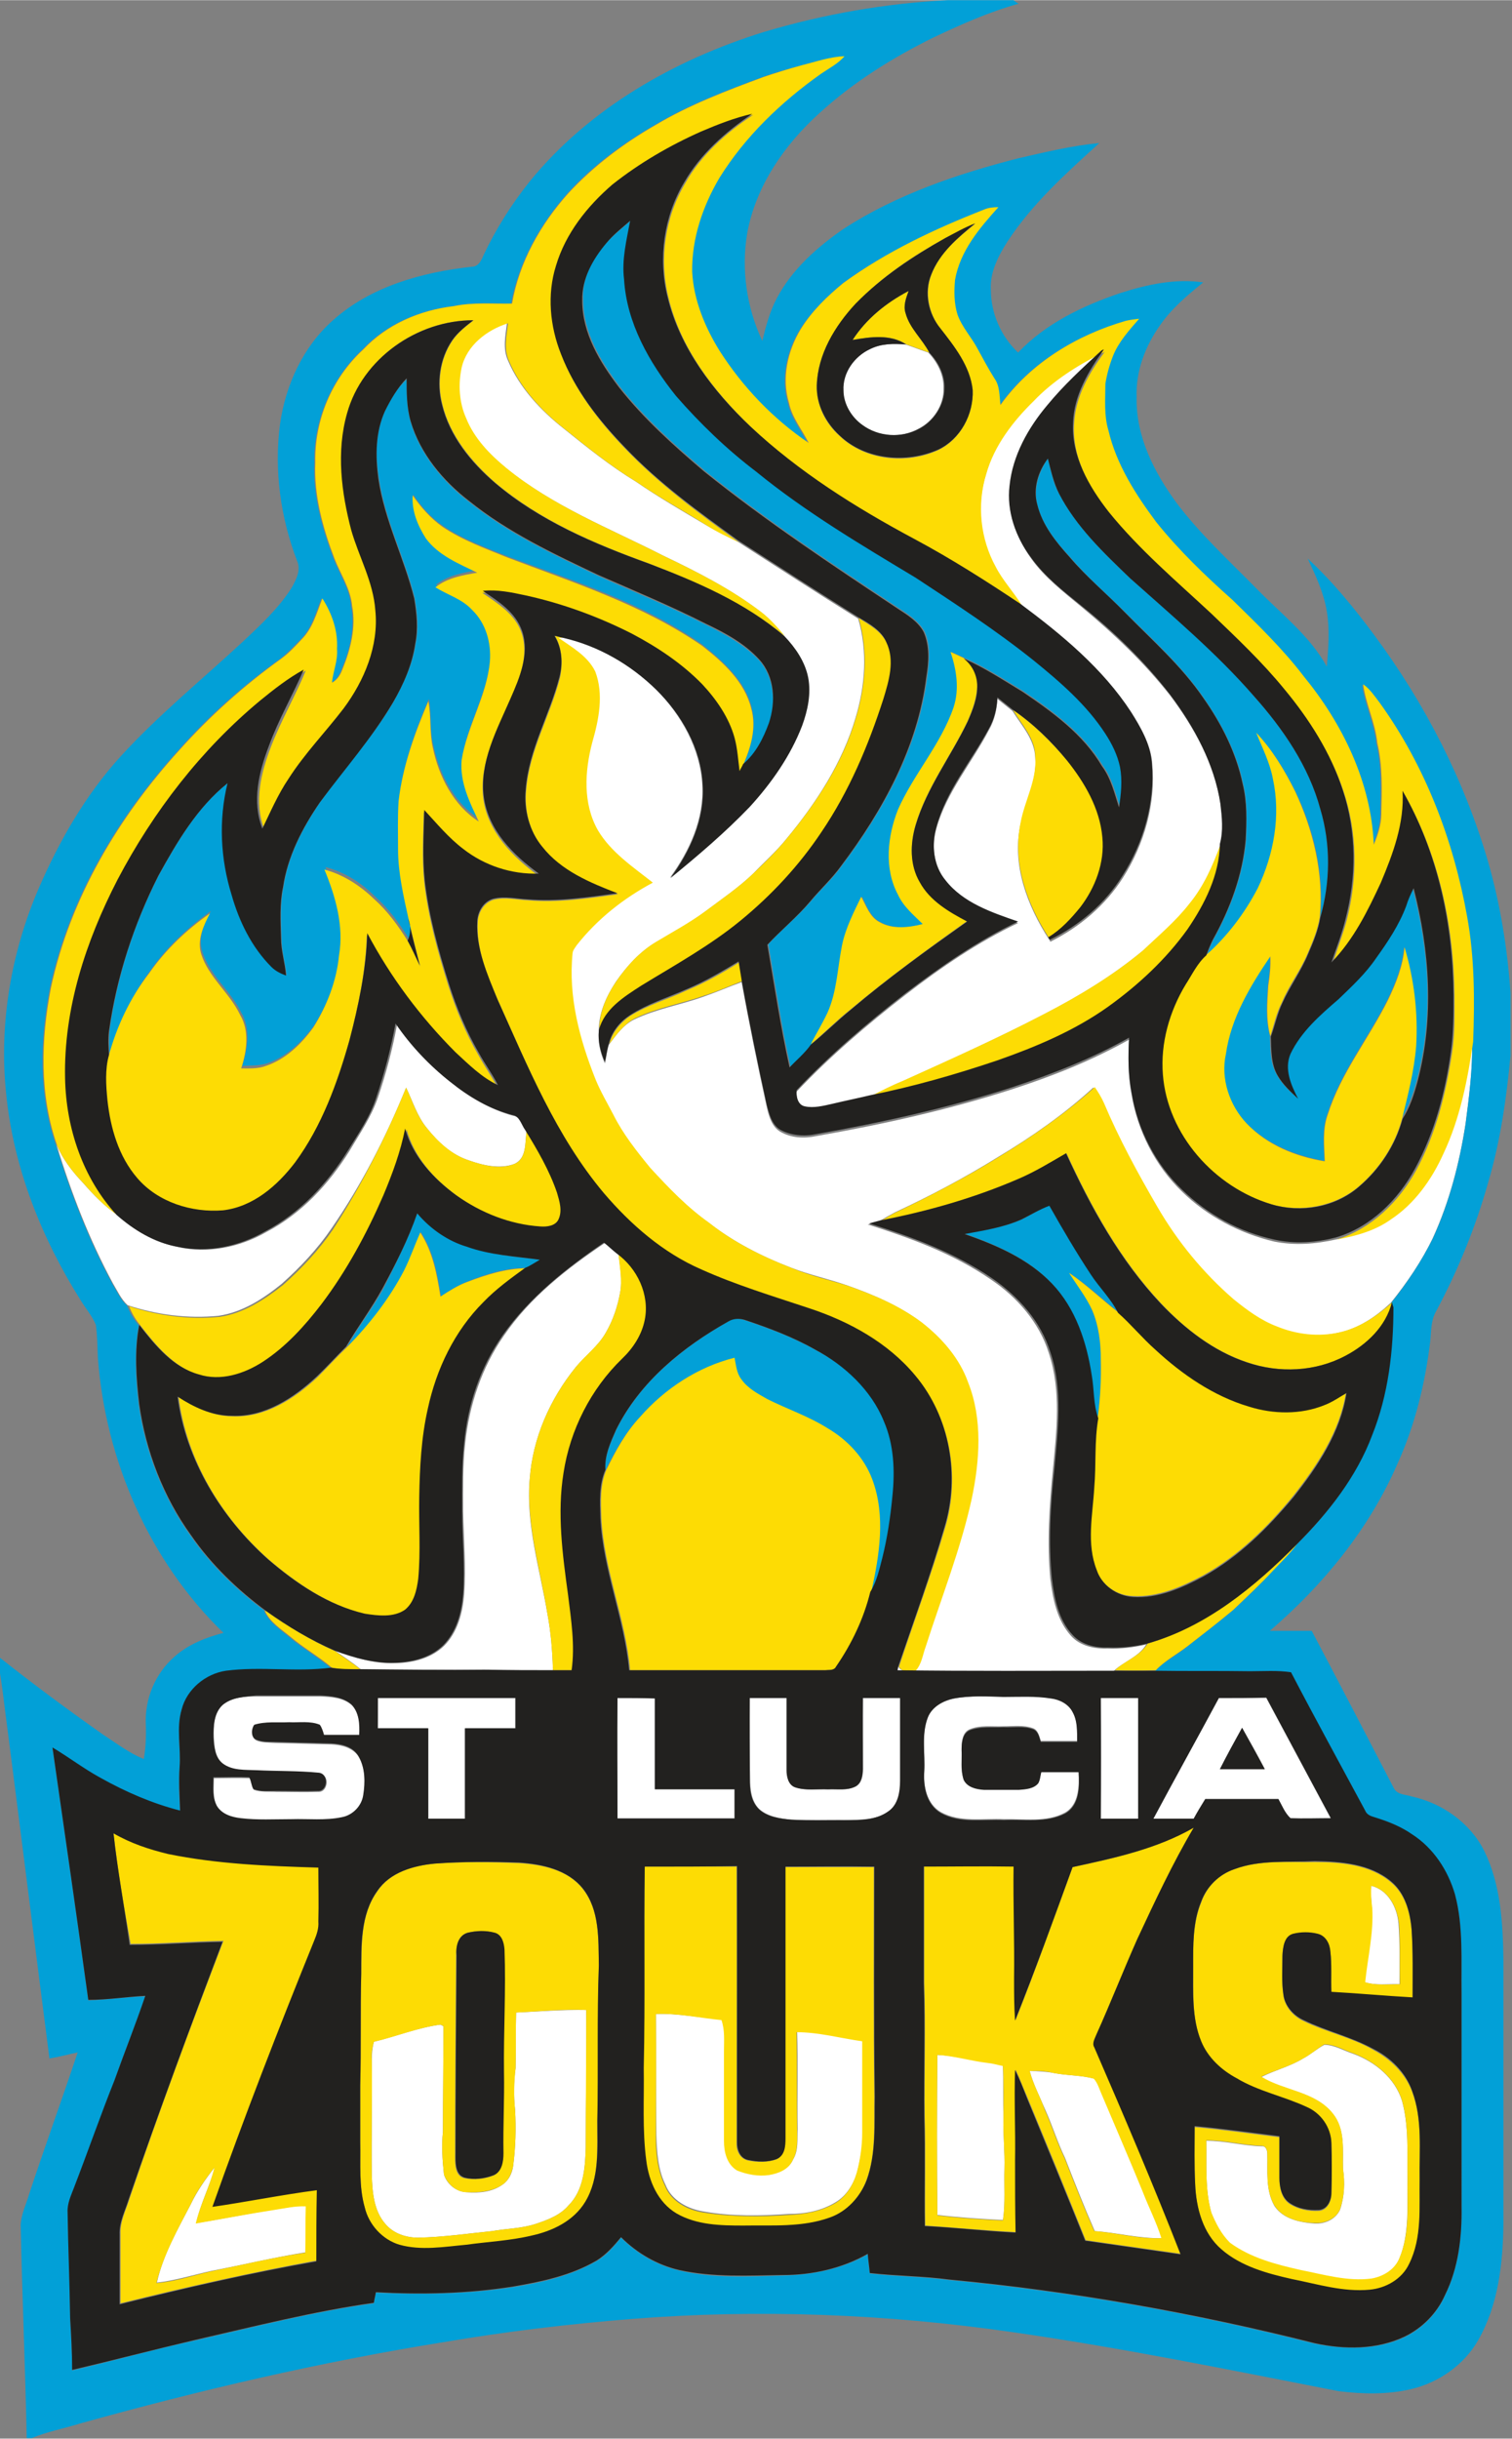
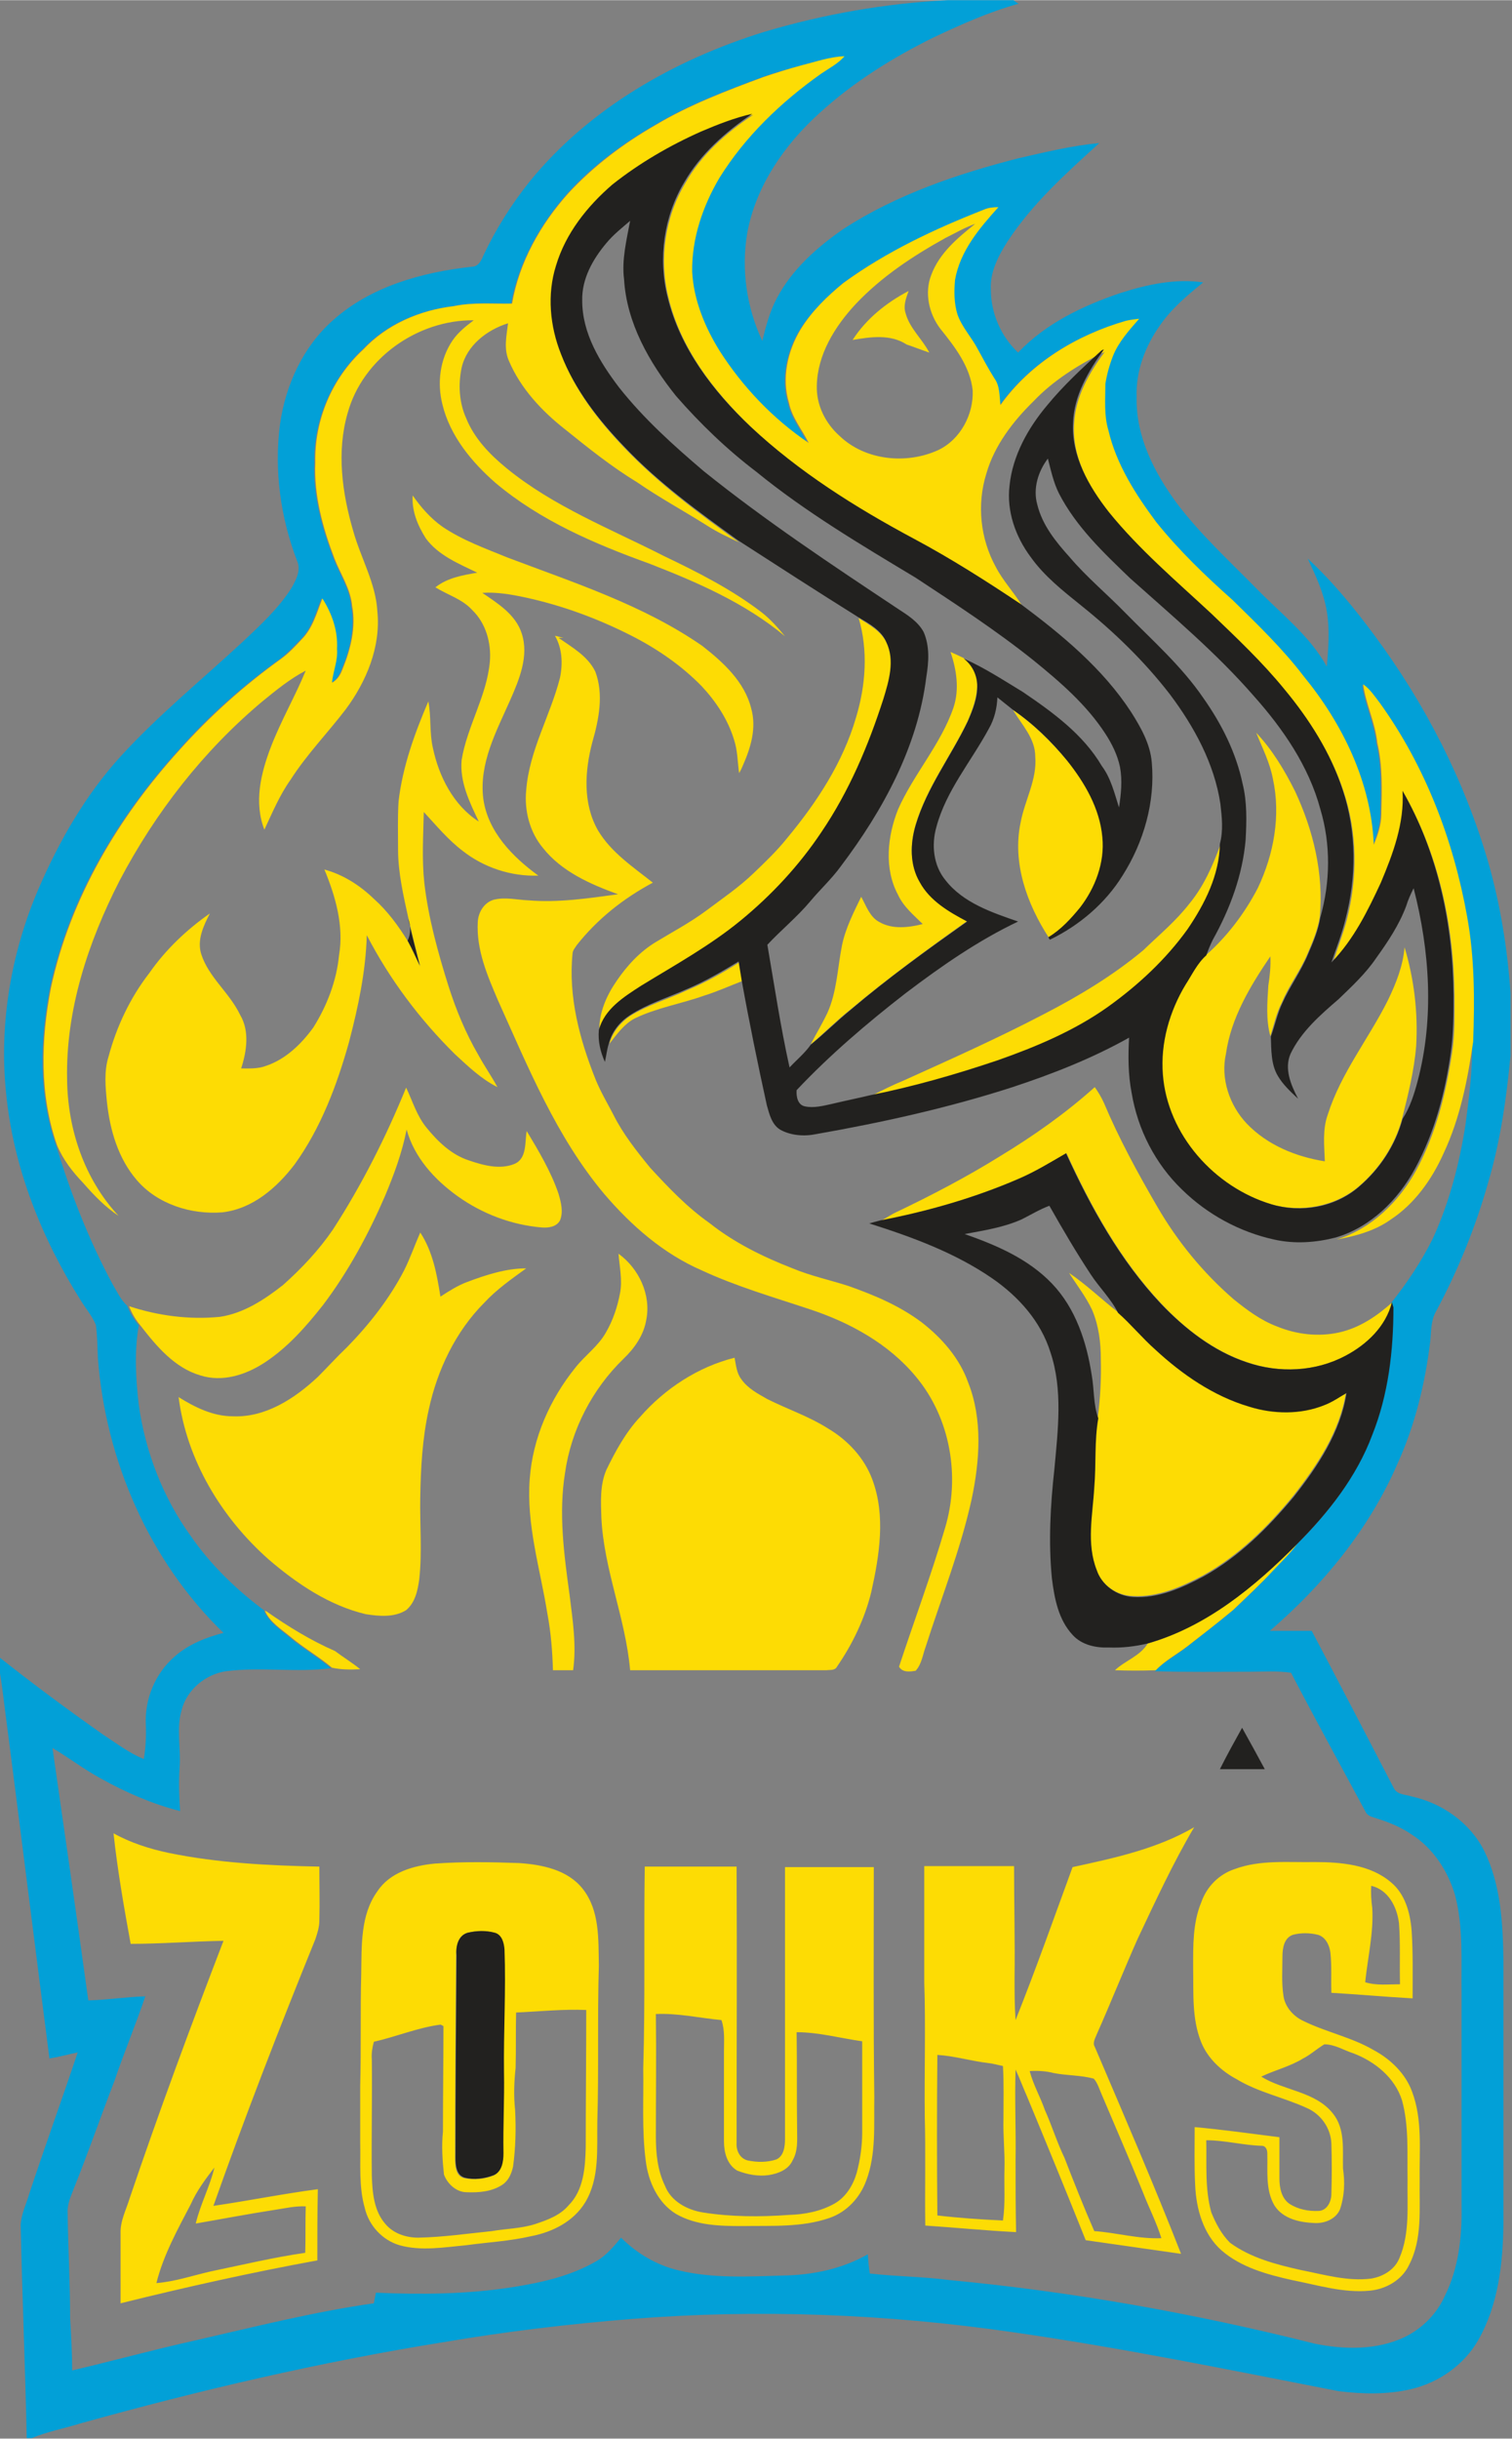
<svg xmlns="http://www.w3.org/2000/svg" id="Layer_1" viewBox="0 0 299.7 483" width="1551" height="2500">
  <rect x="0" y="0" width="299.7" height="483" fill="#808080" stroke="none" />
  <style>.st0{fill:#fff}.st1{fill:#02a0d7}.st2{fill:#fddc04}.st3{fill:#22211f}</style>
  <g id="_x23_ffffffff">
-     <path class="st0" d="M91.3 72.7c1-4.4 5.1-7.5 9.2-8.8-.3 2.5-.9 5.1.2 7.5 2.3 5.4 6.5 9.9 11.1 13.5 4.6 3.7 9.2 7.4 14.3 10.5 4.5 3.1 9.2 5.8 13.9 8.6 2 1.2 4.2 2.2 6.3 3.3 7.9 5.1 15.8 10.2 23.8 15.2 1.9 6.4 1.4 13.3-.5 19.6-2.6 8.9-7.8 16.9-13.7 24-2 2.5-4.4 4.6-6.6 6.9-2.9 2.8-6.3 5.1-9.5 7.5-3.1 2.3-6.5 4.2-9.8 6.1-3.2 1.9-5.8 4.8-7.9 7.8-1.9 2.9-3.5 6.3-3.4 9.9-.2 2.2.3 4.3 1.2 6.3.3-1.2.4-2.5.8-3.7 1.4-1.9 2.8-3.9 5-5 4.4-2.1 9.2-2.9 13.7-4.5 2.6-.9 5.1-2 7.6-2.9 1.5 8.3 3.2 16.6 5 24.8.4 1.8 1 3.8 2.6 4.8 2.2 1.3 4.8 1.4 7.2.9 13.1-2.3 26.2-5.2 38.9-9.3 8-2.6 15.8-5.7 23.1-9.8-.2 3.6-.2 7.3.5 10.9 1.2 7.2 4.7 14.1 10 19.2 5 4.9 11.5 8.3 18.3 9.9 4 .8 8.1.5 12.1-.4 3.8-.8 7.6-1.8 10.8-4 4.7-3.1 8.2-7.8 10.4-13 3.3-7 4.7-14.6 5.9-22.2.1 5.4-.6 10.9-1.3 16.2-1.2 7.8-3.2 15.5-6.5 22.7-2.2 4.6-5.1 8.8-8.3 12.8-3 2.8-6.5 5.2-10.6 6-4.1.9-8.5.4-12.3-1.2-3.2-1.2-6-3.2-8.6-5.4-6-5.2-11.1-11.5-15.1-18.3-3.8-6.7-7.5-13.5-10.6-20.6-.5-1.1-1.1-2.1-1.8-3.1-5.7 5.2-12.1 9.7-18.8 13.7-6.6 4.1-13.4 7.7-20.5 11-1.1.6-2.2 1.2-3.2 1.8-.7.2-1.4.4-2.2.6 8.5 2.7 17 5.8 24.4 10.9 5.2 3.5 9.6 8.5 11.5 14.6 2.5 7.5 1.5 15.5.8 23.1-.7 7.2-1.2 14.5-.5 21.7.5 3.9 1.3 8.1 4.1 11.2 1.8 2 4.6 2.6 7.2 2.5 2.6.1 5.2-.2 7.7-.8-1.5 2.5-4.5 3.4-6.5 5.3-14.3 0-28.6.1-42.9-.1.1-.3.1-.6.2-.9.6 1.2 2.1 1 3.3.8 1.2-1.3 1.4-3.2 2-4.8 3.1-9.7 6.9-19.2 9.1-29.2 1.6-7.6 2.2-15.7-.7-23.1-1.7-4.8-5.2-8.8-9.2-11.9-4.3-3.2-9.4-5.4-14.5-7.2-3.7-1.3-7.5-2.1-11.1-3.5-5.8-2.2-11.5-5.1-16.5-9-4.4-3.1-8.1-7-11.7-10.9-2.7-3.3-5.4-6.6-7.3-10.5-1.1-2.3-2.5-4.5-3.5-6.9-3.2-8-5.5-16.5-4.6-25.2.1-.6.5-1.1.8-1.5 4.1-5.2 9.3-9.3 15.1-12.4-4-3.1-8.3-5.9-10.9-10.4-3.1-5.2-2.7-11.7-1.1-17.4 1.2-4.5 2.3-9.5.6-14-1.6-3-4.7-4.7-7.3-6.7h1c7 1.6 13.4 5.3 18.5 10.3 5 5 8.8 11.7 9.2 18.9.4 6.7-2.5 13.1-6.4 18.4 5.4-4.4 10.8-9 15.7-14.1 4.4-4.7 8.1-10.1 10.4-16.1 1.2-3 1.8-6.3 1.2-9.5-.6-3.2-2.5-5.9-4.7-8.2-1.5-1.7-2.9-3.5-4.7-4.8-5.9-4.5-12.6-7.9-19.3-11.1-10.6-5.4-21.9-9.8-31.2-17.4-3.3-2.7-6.4-5.9-8-9.9-1.4-3.1-1.6-6.7-.9-10zM172.4 69.1c2.2-1.1 4.7-1.1 7.1-.9 1.5.5 3 1.1 4.5 1.6 1.8 1.9 3.1 4.4 3 7.1.1 3.3-2 6.5-5 8-3.5 1.9-8.1 1.7-11.3-.8-2.2-1.6-3.8-4.1-3.7-6.8-.1-3.5 2.3-6.7 5.4-8.2z" />
-     <path class="st0" d="M204.8 79.3c3.8-4 8.6-7 13.5-9.5-3.7 3.4-7.4 6.8-10.6 10.7-3.8 4.6-7 10-7.5 16-.6 5 1.3 10.1 4.2 14.1 2.7 3.8 6.4 6.6 10 9.6 6.4 5.3 12.5 11.1 17.6 17.6 4.8 6.4 8.8 13.7 10 21.7.3 2.6.7 5.3-.1 7.9-1.5 4.1-3.3 8.2-6.1 11.6-2.6 3.5-6.1 6.4-9.3 9.3-6 5-12.8 9.1-19.8 12.7-9.1 4.7-18.4 8.9-27.7 13.1-2.2.9-4.3 2-6.5 3.1-2.5.7-5 1.1-7.5 1.7-1.8.4-3.7.9-5.5.5-1.4-.3-1.7-2-1.6-3.2 6.6-7 14-13.3 21.6-19.2 7-5.4 14.3-10.4 22.3-14.2-5.2-1.8-10.9-3.8-14.4-8.2-2.3-2.9-2.8-7-1.8-10.5 2-7.2 7-13 10.4-19.5 1.1-1.9 1.6-4.1 1.7-6.2l3 2.4c1.8 2.9 4.4 5.6 4.5 9.3.4 4.6-2.1 8.7-2.9 13.1-1.8 8 1.3 16.1 5.6 22.8.1.1.2.3.3.5 5.8-2.9 10.9-7.2 14.4-12.7 4.2-6.6 6.5-14.6 5.8-22.4-.2-3.7-2.1-6.9-4.1-10-5.6-8.7-13.7-15.3-21.9-21.4-1.6-2.6-3.7-4.8-5.1-7.5-3.1-5.6-3.8-12.4-1.9-18.5 1.6-6 5.2-10.7 9.4-14.7zM78.7 202.9c3 4.4 6.7 8.3 10.9 11.6 3.6 2.9 7.7 5.3 12.2 6.5 1.5.2 1.8 2 2.6 3-.4 2.2.1 5.3-2.4 6.5-2.9 1.1-6.3.3-9.1-.7-3.4-1.1-6.1-3.6-8.3-6.4-1.9-2.3-2.8-5.3-4.1-8-4 9.8-8.8 19.2-14.8 27.9-2.8 4.1-6.2 7.7-9.9 11-3.6 2.9-7.7 5.6-12.5 6.3-6.1.6-12.2-.2-18-2.1-1.3-1.2-2-2.8-2.9-4.3-4.7-8.7-8.3-18-11.2-27.5 1.2 2.8 3.1 5.3 5.2 7.5 2.1 2.4 4.3 4.7 7 6.5 3.4 3 7.5 5.4 12 6.3 5.9 1.3 12.2 0 17.4-3 6.9-3.6 12.4-9.5 16.5-16.1 2-3.4 4.3-6.7 5.6-10.5 1.6-4.7 2.9-9.6 3.8-14.5zM99.9 264.5c5.2-7.6 12.5-13.3 20.1-18.4.9.7 1.7 1.5 2.6 2.2.3 2.6.8 5.2.3 7.8-.5 2.7-1.4 5.4-2.8 7.8-1.5 2.7-4.1 4.6-6 6.9-5.1 6.3-8.5 14-9.1 22.1-.8 9 2 17.8 3.5 26.7.7 3.7 1 7.4 1.1 11.2-4.2 0-8.5 0-12.7-.1-8.5 0-17 0-25.4-.1-1.6-1.3-3.3-2.4-5-3.6 3.9 1.4 8 2.6 12.1 2.4 3.4-.1 6.9-1 9.4-3.4 2.7-2.7 3.7-6.5 4-10.2.4-5.5-.1-11-.2-16.5 0-4.5-.1-9 .4-13.4.8-7.6 3.3-15.1 7.7-21.4zM44.1 337.7c1.9-1.6 4.4-1.7 6.8-1.7h12.6c2.2.1 4.6.2 6.3 1.8 1.5 1.6 1.6 4 1.5 6h-7c-.2-.7-.4-1.4-.8-2-1.9-.8-4.1-.4-6.1-.5-2.3.1-4.7-.3-6.9.5-.6.8-.8 2.3.3 2.9 1.1.5 2.4.4 3.6.5 3.8.1 7.6.2 11.3.3 2.1.1 4.4.7 5.5 2.6 1.3 2.3 1.2 5.1.9 7.6-.3 2.2-2.1 4-4.2 4.4-3.3.7-6.7.4-10 .4-3.3-.1-6.7.2-10.1-.2-1.8-.2-3.7-.8-4.7-2.4-1-1.7-.7-3.8-.7-5.7 2.4 0 4.7-.1 7.1 0 .4.7.4 1.6.8 2.3 1.4.5 3 .3 4.5.4 2.7 0 5.5.1 8.3 0 2 .1 2.3-3.5.2-3.6-4.1-.5-8.3-.3-12.4-.5-2.2-.1-4.7 0-6.6-1.3-1.6-1.2-1.8-3.4-1.9-5.3-.1-2.4 0-4.9 1.7-6.5zM189.1 336.4c3.2-.6 6.6-.4 9.8-.5 3.1 0 6.3-.1 9.4.3 1.7.3 3.5 1.1 4.3 2.7 1 1.8.9 3.9.9 5.9h-7.2c-.3-.9-.5-2.1-1.5-2.5-1.9-.7-3.9-.4-5.9-.4-2.2.1-4.6-.3-6.7.6-1.5.6-1.6 2.6-1.6 4 .1 1.9-.3 3.9.4 5.8.6 1.5 2.5 1.9 4 2 2.3.1 4.7 0 7 0 1.3-.1 2.9-.1 3.8-1.3.4-.7.4-1.5.6-2.2h7.4c.1 2.9.1 6.6-2.7 8.2-3.7 2-8.1 1.2-12.1 1.3-4.2-.2-8.7.7-12.5-1.4-2.8-1.6-3.5-5.2-3.3-8.2.2-3.6-.6-7.3.7-10.7.8-1.9 3-3.1 5.2-3.6zM74.9 336.3h27.2v6h-10v17.9h-7.3v-17.9h-10c.1-2 .1-4 .1-6zM122.4 336.3h7.4v18h15.8v5.8h-23.2c0-7.9-.1-15.8 0-23.8zM148.6 336.3h7.4v14.3c0 1.3.3 3 1.7 3.4 2.1.7 4.4.3 6.5.4 1.8-.1 3.8.3 5.5-.6 1.2-.7 1.3-2.2 1.4-3.4v-14.1h7.4v16.4c0 2.2-.4 4.8-2.4 6.1-2.4 1.7-5.5 1.6-8.3 1.7-3.6-.1-7.3.1-10.9-.1-2.2-.2-4.7-.6-6.4-2.1-1.6-1.6-1.8-3.9-1.8-6-.1-5.3-.2-10.7-.1-16zM218.2 336.3h7.4v23.9c-2.5.1-4.9 0-7.4 0 .1-8 .1-15.9 0-23.9zM241.6 336.3h9.4c4.3 8 8.5 15.9 12.8 23.9-2.7 0-5.3.1-8 0-1.1-1-1.6-2.5-2.4-3.8h-14.5c-.8 1.3-1.6 2.6-2.3 3.9-2.7-.1-5.4 0-8 0 4.3-8.1 8.7-16 13-24m.2 14.1h8.9c-1.4-2.8-3-5.5-4.5-8.2-1.5 2.7-2.9 5.4-4.4 8.2zM271.8 373.5c3.3.8 5.1 4.2 5.4 7.4.3 4 .2 8 .2 12.1-2.3-.1-4.7.3-6.9-.4.5-4.9 1.7-9.7 1.4-14.7-.1-1.5-.2-2.9-.1-4.4zM102.3 398.6c4.6-.2 9.3-.6 13.9-.5.1 9.1-.1 18.1-.1 27.2-.1 4-.4 8.5-3.4 11.5-1.7 2-4.2 2.9-6.6 3.7-2.8.9-5.8.9-8.6 1.4-4.9.5-9.7 1.2-14.6 1.3-2.4 0-4.9-.8-6.5-2.7-2.3-2.6-2.6-6.3-2.7-9.6-.1-7.7.1-15.4 0-23 0-1.2.1-2.3.4-3.5 4.4-1.1 8.7-2.8 13.2-3.4.2.1.5.3.6.3 0 7-.1 13.9-.1 20.9-.3 2.8-.1 5.7.2 8.5.6 1.9 2.4 3.4 4.5 3.5 2.4.2 5 0 7.1-1.5 1.2-.8 1.9-2.2 2.1-3.6.5-3.7.6-7.5.4-11.2-.3-2.7-.3-5.5.1-8.3.1-3.7 0-7.4.1-11zM130 398.9c4.4-.2 8.7.8 13.1 1 .7 2 .5 4.2.5 6.2v17.8c0 2.2.6 4.6 2.6 5.8 2 .8 4.2 1.2 6.3.9 1.8-.3 3.9-1 4.7-2.9 1.1-1.8.8-3.9.9-6-.1-6.5.1-13-.1-19.4 4.4.1 8.7 1.3 13 1.8v18.1c0 2.7-.4 5.4-1.1 8-.7 2.4-2.1 4.7-4.3 6-2.8 1.7-6 2.3-9.2 2.3-5.7.4-11.4.5-17-.5-3.1-.5-6.3-2.2-7.5-5.3-1.5-3-1.7-6.5-1.8-9.8-.1-7.9 0-16-.1-24zM258.3 407.7c1.5-.8 2.7-1.9 4.2-2.7 2 0 3.9 1.2 5.8 1.8 4.3 1.6 8.2 4.8 9.6 9.3 1.4 5.1 1 10.4 1.1 15.6-.1 5.2.4 10.7-1.6 15.6-.9 2.3-3.3 3.7-5.6 4.1-4.8.6-9.4-.8-14-1.7-4.9-1.1-9.9-2.4-14-5.4-1.7-1.6-2.8-3.8-3.7-6-1.3-4.7-.9-9.5-1-14.3 3.7 0 7.3 1 11 1.1.8-.1 1.1.8 1.1 1.5.1 3.4-.4 7.1 1.4 10.3 1.7 2.6 5.1 3.3 8 3.5 2 .1 4.1-.8 5-2.7.9-2.6 1-5.4.6-8.1-.1-3.7.5-7.8-2-10.9-3.5-4.5-9.6-4.5-14.2-7.3 2.7-1.4 5.7-2.1 8.3-3.7zM185.8 407c3.4.1 6.7 1.1 10 1.5 1 .1 2 .4 3 .6.1 3.5 0 6.9.1 10.4-.1 3.3.3 6.7.2 10-.1 3.4.2 6.9-.3 10.2-4.3-.2-8.7-.5-13-1-.1-10.5-.1-21.1 0-31.7zM204.1 410.2c1.6 0 3.3.1 4.9.4 2.6.5 5.3.4 7.9 1.1.8.9 1.1 2.1 1.6 3.2l8.1 19.2c1.2 3.1 2.7 6 3.7 9.2-4.5.1-8.8-1.1-13.3-1.4-2.1-4.8-4-9.6-5.9-14.5-1.5-3.1-2.5-6.4-3.9-9.5-1.1-2.6-2.4-5.1-3.1-7.7zM37.8 436.6c1.3-2.7 3-5.1 4.8-7.4-1 3.8-2.9 7.3-3.7 11.1 5.2-.8 10.4-1.9 15.6-2.7 2.1-.3 4.1-.8 6.2-.7-.1 3.1 0 6.2-.1 9.2-6.3 1-12.5 2.5-18.8 3.7-3.6.8-7.1 1.9-10.7 2.3 1.2-5.5 4.1-10.5 6.7-15.5z" />
-   </g>
+     </g>
  <g id="_x23_02a0d7ff">
    <path class="st1" d="M187.9 0h13c.3.2.6.5 1 .7-5.8 1.6-11.4 4.1-16.9 6.7-8.1 4-15.8 8.8-22.5 14.9-7 6.3-12.7 14.5-14.4 23.9-1.2 7.2-.1 14.7 3 21.3.7-2.9 1.5-5.9 2.9-8.5 3-5.7 8-10.1 13.2-13.7 10.5-6.8 22.6-10.9 34.7-14 5.3-1.2 10.6-2.5 16-3-6.6 6-13.3 12-18.2 19.5-1.8 2.8-3.5 6.1-3.3 9.5 0 4.7 2 9.3 5.4 12.5 5.5-5.8 12.9-9.3 20.3-11.8 5.3-1.7 10.9-2.9 16.4-2.1-3.1 2.5-6.2 5.1-8.5 8.4-3 4.2-4.9 9.2-4.7 14.3-.2 7.8 3.5 15 8 21.1 4.7 6.2 10.5 11.5 15.9 17 4.8 4.9 10.4 9.2 13.8 15.3.3-3.6.6-7.3 0-10.9-.6-3.7-2.2-7.1-3.8-10.5 5 4.6 9.3 9.9 13.3 15.3 10 13.5 17.8 28.7 22.5 44.9 2.4 8.4 3.8 17.1 4.4 25.8v12.5c-.8 8.4-2 16.9-4.4 25-2.5 8.9-6 17.5-10.4 25.7-1 1.8-.9 3.9-1.1 5.8-1 8.3-3 16.6-6.5 24.3-5.6 12.9-14.7 24-25.3 33.1h8.3c5.5 10.4 10.9 20.8 16.3 31.2.7 1.3 2.3 1.2 3.5 1.6 6 1.3 11.6 5.2 14.4 10.8 3.3 6.7 3.7 14.4 3.8 21.7v52.1c-.1 7.9-1 16.1-5 23.1-2.8 4.9-7.8 8.4-13.3 9.7-4.7 1.1-9.6 1-14.4.4-21.5-4.2-43-8.6-64.7-11.7-24.9-3.6-50.3-4.6-75.4-2.6-12.5 1-25 2.5-37.3 4.6-24.3 3.9-48.3 9.5-72 16.1-3.2 1-6.5 1.6-9.6 2.9h-1c-.3-14.1-.9-28.1-1.2-42.2.1-2.2 1.1-4.1 1.7-6.2 3.1-9.4 6.5-18.7 9.6-28-1.9.4-3.7.9-5.6 1.2C7 386 4.3 364.3 1.5 342.6c-.6-4.3-1-8.6-1.8-12.9v-1.6c6.8 5.4 13.7 10.5 20.8 15.5 2.6 1.7 5.1 3.6 8 4.8.4-2.3.5-4.7.4-7-.2-5 1.9-10 5.7-13.3 2.7-2.4 6.2-3.8 9.7-4.7-14.7-14.2-23.4-34.2-24.9-54.5-.1-2.2-.1-4.4-.4-6.5-.7-1.7-1.9-3.1-2.9-4.7-7.9-12.5-13.5-26.6-14.9-41.3-1.4-13.7 1-27.7 6.4-40.3 4.1-9.5 9.3-18.6 16.3-26.3 7.5-8.2 16.1-15.2 24.2-22.7 3.5-3.3 7.1-6.6 9.7-10.7.9-1.6 1.9-3.5 1.1-5.3-3.3-8.6-4.6-18-3.4-27.1 1.1-7.8 4.6-15.4 10.5-20.6 7.5-6.7 17.6-9.5 27.5-10.6 1.3 0 1.9-1.2 2.3-2.2 2.5-5.3 5.6-10.2 9.2-14.7 11.8-14.5 28.7-24.1 46.4-29.6C163.5 2.7 175.7.6 187.9 0m-29 12.9c-2.6.7-5.2 1.4-7.7 2.3-7.3 2.7-14.7 5.5-21.4 9.5-6.4 3.7-12.4 8.1-17.3 13.5-5.5 6.2-9.7 13.7-11.2 21.9-3.8 0-7.7-.3-11.5.5-6.7.8-13.3 3.6-18 8.6-6.1 5.7-9.7 14.1-9.5 22.4-.3 6.5 1.5 12.9 3.8 19 1.2 3.1 3.2 6 3.5 9.4.8 4.2-.2 8.6-1.9 12.5-.4 1.1-1 2.2-2.1 2.7.1-2.3 1.2-4.4 1-6.7.3-3.6-1-7-2.9-10-1.1 2.8-1.9 5.9-4.1 8.1-1.3 1.3-2.6 2.7-4 3.8-7.4 5.3-14.2 11.3-20.2 18.1-12.1 13.3-21.7 29.4-25.5 47.1-2 10.3-2.3 21.2 1.2 31.2 2.9 9.5 6.5 18.8 11.2 27.5.9 1.5 1.6 3.1 2.9 4.3.5 1.4 1.4 2.8 2.3 3.9-.9 5.2-.6 10.5 0 15.7 1.3 9.3 4.8 18.4 10.3 26 4 5.8 9.2 10.8 14.9 15l-.4-.2c1 2.3 3.2 3.7 5.1 5.3 2.6 2.2 5.6 3.9 8.2 6.1-6.9.9-13.9-.3-20.8.6-4.1.6-7.8 3.7-8.8 7.7-1.1 3.7-.1 7.6-.4 11.4-.2 2.9-.1 5.8.1 8.6-5.5-1.4-10.8-3.7-15.8-6.5-3.3-1.8-6.3-4.1-9.5-6 2.4 16.7 4.8 33.3 7.1 50 3.8-.1 7.5-.7 11.3-.8-1.9 5.6-4.2 11.1-6.1 16.7-2.7 7-5.2 14.2-8 21.2-.6 1.6-1.4 3.2-1.3 5 .1 7 .5 13.9.5 20.9.2 3.4.4 6.9.4 10.3 8.1-1.9 16.1-4.1 24.2-5.9 11.8-2.7 23.6-5.7 35.6-7.4.1-.7.3-1.4.4-2.1 9.1.4 18.2.3 27.1-1.1 5.7-.9 11.6-2.2 16.7-5.2 1.9-1.1 3.4-2.9 4.8-4.6 3.1 3.1 7.1 5.5 11.5 6.5 6.7 1.6 13.7 1.2 20.6 1 5.9-.1 11.7-1.3 16.8-4.2.1 1.3.2 2.5.4 3.8 5.2.6 10.5.6 15.8 1.3 24.4 2.3 48.6 6.6 72.4 12.6 5.9 1.2 12.3 1.3 17.8-1.3 3.5-1.7 6.4-4.6 8-8.2 2.7-5.4 3.4-11.6 3.3-17.6V395c-.1-6.6.4-13.3-1.3-19.7-1.4-4.7-4.3-9.2-8.5-11.9-2.3-1.6-4.9-2.6-7.5-3.4-.7-.2-1.5-.5-1.8-1.3-4.9-9.1-9.9-18.2-14.7-27.4-2.7-.4-5.4-.2-8.1-.2-6.3 0-12.6.1-18.9-.1 1.8-1.9 4.2-3.1 6.2-4.7 3.1-2.4 6.2-4.8 9.2-7.3 2.7-2.5 5.4-5.1 7.9-7.8 1.6-1.7 3.4-3.3 4.7-5.2 6.3-6.2 11.8-13.3 14.9-21.6 3.2-8 4.2-16.7 4.2-25.3-.1-.3-.2-.8-.3-1 3.2-4 6-8.2 8.3-12.8 3.3-7.2 5.3-14.9 6.5-22.7.7-5.4 1.4-10.8 1.3-16.2.3-8.3.3-16.6-1.2-24.8-2.7-15.1-8.2-29.8-17.3-42.3-1-1.3-2-2.7-3.3-3.7.5 4 2.4 7.6 2.8 11.6 1.1 4.6.9 9.4.8 14.1 0 2.1-.7 4.1-1.5 6.1-.5-12.3-6.2-23.9-13.9-33.4-4.2-5.5-9.2-10.2-14.1-15.1-5.4-4.8-10.6-9.8-15.1-15.4-4.2-5.5-8-11.4-9.5-18.2-.9-3-.6-6.1-.6-9.2.3-1.9.9-3.8 1.5-5.5 1.1-2.8 3.2-5.2 5.2-7.4-.9.1-1.8.2-2.6.4-9.8 2.8-19 8.4-24.9 16.7-.2-1.8-.2-3.7-1.2-5.3-1.2-1.9-2.3-3.8-3.3-5.8-1.2-2.3-3.1-4.3-4-6.8-.8-2.2-.7-4.6-.5-6.9 1-5.7 4.8-10.3 8.6-14.4-1-.1-2 0-2.9.5-9.7 3.9-19.3 8.3-27.8 14.5-3.2 2.7-6.3 5.7-8.5 9.2-2.6 4.3-3.8 9.7-2.3 14.6.6 2.9 2.6 5.3 3.9 7.9-7-4.8-13-11.1-17.7-18.3-2.9-4.7-5.1-10-5.4-15.6-.1-6.6 2.1-13 5.4-18.6 5.1-8.2 12.2-15 20.1-20.6 1.6-1.2 3.4-2 4.7-3.5-2.7.1-5.5 1-8.3 1.7z" />
-     <path class="st1" d="M120.2 48.1c1.5-1.7 3.2-3 4.9-4.5-.7 3.8-1.7 7.7-1.2 11.6.5 8.7 5 16.5 10.3 23.1 4.8 5.5 10.1 10.6 15.9 15 9.8 8 20.7 14.5 31.6 21 7.9 5.3 16 10.5 23.4 16.4 5.2 4.3 10.5 8.7 14.2 14.5 1.3 2 2.4 4.3 2.9 6.6.5 2.6.2 5.3-.2 8-.9-2.8-1.6-5.8-3.4-8.2-3.8-6.3-9.8-10.7-15.7-14.7-3.8-2.3-7.6-4.8-11.7-6.6-.9-.4-1.7-.8-2.6-1.2 1.2 3.5 1.8 7.4.6 11-2.4 7.3-7.9 13.2-11 20.2-2.1 5.3-2.9 11.7 0 16.9 1.1 2.4 3.1 4 4.9 5.8-2.8.7-6 1.1-8.6-.4-2-1-2.7-3.2-3.6-5-1.5 3.1-3 6.2-3.8 9.6-.9 4.5-1 9.2-2.9 13.4-1 2.1-2.1 4.2-3.3 6.2-1.2 1.7-2.8 3-4.2 4.5-1.8-8-3-16.2-4.4-24.3 2.7-3 5.9-5.5 8.5-8.6 2-2.4 4.3-4.4 6.1-7 8.3-11 15.2-23.6 16.9-37.4.4-2.9.7-6.1-.5-8.9-1.2-2.1-3.3-3.5-5.2-4.7-13.1-8.7-26.2-17.4-38.4-27.2-6-5.1-11.9-10.4-16.8-16.6-3.8-5-7.3-10.8-7.3-17.2-.3-4.2 1.8-8.2 4.6-11.3z" />
-     <path class="st1" d="M76.3 81.4c1.1-2.3 2.4-4.5 4.3-6.3 0 2.9 0 5.7.8 8.5C83.3 90 87.8 95.4 93 99.4c7.7 6.2 16.8 10.5 25.7 14.7 7.1 3.2 14.3 6.1 21.2 9.6 3.8 1.9 7.7 4 10.6 7.1 3 3.4 3.3 8.5 1.9 12.6-1.1 3-2.6 6-5.1 8.1 1.6-3.5 2.7-7.5 1.7-11.4-1.3-5.3-5.6-9.1-9.7-12.4-11.6-8.2-25.4-12.6-38.6-17.5-4.4-1.8-9-3.4-12.9-6.1-2.4-1.6-4.3-3.8-5.9-6.2-.2 2.9.9 5.8 2.6 8.2 2.5 3.4 6.5 5 10.2 6.8-2.9.5-5.9 1-8.3 2.9 2.4 1.5 5.3 2.4 7.3 4.5 2.7 2.6 3.8 6.5 3.5 10.2-.6 6.8-4.5 12.8-5.6 19.5-.4 4.4 1.6 8.4 3.4 12.2-5-3.2-7.9-8.9-9.1-14.6-.8-3-.3-6.2-.9-9.2-2.7 6.3-5.1 12.9-5.9 19.8-.2 3.1-.1 6.3-.1 9.5 0 4.7 1.1 9.3 2.1 13.9.4 1.4.5 3 0 4.4-1.9-3.1-4.1-6.1-6.8-8.5-2.7-2.7-6-4.8-9.8-5.8 2.2 5.3 3.9 11.2 2.9 17-.5 5.1-2.4 10-5.1 14.3-2.4 3.3-5.5 6.3-9.4 7.6-1.6.5-3.3.4-4.9.5 1.1-3.4 1.7-7.4-.2-10.6-2.1-4.3-6.2-7.3-7.7-12-.9-2.9.4-5.7 1.7-8.1-4.6 3.3-8.8 7.2-12 11.8-3.7 5-6.5 10.6-8.1 16.6-.1-1.6-.1-3.2 0-4.7 1.5-10.7 4.9-21.2 9.8-30.8 3.7-6.7 7.7-13.5 13.7-18.3-1.8 7.3-1.3 15 .8 22.1 1.5 5.3 4 10.4 7.9 14.3.8.9 1.8 1.4 2.9 1.7-.3-2.5-1-4.9-1-7.4-.1-3.4-.3-6.8.4-10.1.9-6.2 3.9-11.8 7.3-16.8 4.8-6.6 10.3-12.7 14.5-19.8 2-3.6 3.8-7.4 4.4-11.6.6-3 .3-6-.2-9-2-8-5.9-15.5-7.1-23.7-.7-4.3-.7-9.1 1.2-13.3zM205.6 99.9c-.8-3.2.3-6.5 2.1-9.1.6 2.3 1 4.8 2.2 6.9 3.4 6.6 8.8 11.7 14.1 16.8 8.4 7.5 17.1 14.7 24.5 23.3 5.8 6.5 10.9 13.9 13.2 22.4 2.1 7 2 14.5 0 21.5.8-8.6-1.2-17.2-4.9-24.9-2.1-4.2-4.5-8.2-7.7-11.6 1.2 3 2.7 5.9 3.4 9 1.6 7.3.2 15-3 21.7-2.5 5-6 9.6-10.3 13.3.4-1.1.8-2.1 1.3-3.1 3.4-6.1 5.9-12.8 6.5-19.8.1-3.7.3-7.5-.6-11.1-1.3-6.2-4.2-11.8-7.8-17-4.3-6.3-10-11.4-15.4-16.8-3.7-3.7-7.7-7.1-11.1-11.1-2.8-3-5.5-6.4-6.5-10.4zM278.5 179.4l1.5-3.6c3.3 12.4 4.2 25.7.8 38.2-.7 2.6-1.6 5.2-3 7.5 1.2-4.7 2.4-9.5 2.8-14.4.4-6.6-.4-13.3-2.3-19.6-.3 3.7-1.7 7.2-3.3 10.5-3.8 7.6-9.3 14.4-11.9 22.6-1.1 3-.7 6.2-.6 9.3-5.7-1-11.4-3.3-15.5-7.5-3.5-3.6-5.2-8.9-4.1-13.8.9-7.2 4.8-13.5 8.8-19.3.1 2-.1 3.9-.4 5.8-.2 3.3-.5 6.8.4 10 .1 2.6 0 5.4 1.4 7.8 1 1.8 2.5 3.2 4 4.5-1.4-2.7-2.8-5.9-1.5-8.9 2.1-4.4 5.9-7.7 9.5-10.8 2.7-2.6 5.4-5.1 7.5-8.2 2.3-3.1 4.5-6.4 5.9-10.1zM202.5 241.5c1.9-.9 3.6-2 5.5-2.9 2.5 4.6 5.2 9.2 8.2 13.6 1.7 2.6 4 4.8 5.4 7.6-3.2-2.6-6.2-5.4-9.6-7.7 1.5 2.5 3.4 4.8 4.5 7.5 1.3 3 1.7 6.4 1.7 9.7.1 3.9-.1 7.7-.6 11.5-1-2.7-.8-5.7-1.3-8.5-1-6.6-3.2-13.3-7.9-18.2-4.7-4.9-11-7.6-17.3-9.8 3.9-.6 7.8-1.2 11.4-2.8zM82.7 240.3c2.7 3.1 6.2 5.5 10.1 6.6 4.6 1.7 9.6 2 14.5 2.6-1 .6-1.9 1.2-2.9 1.6-4.1 0-8 1.2-11.7 2.7-1.9.7-3.6 1.8-5.3 2.9-.7-4.4-1.5-8.9-4-12.7-1.2 2.5-2 5.1-3.2 7.5-2.9 5.7-6.8 10.8-11.4 15.2 2.2-3.9 5-7.5 7.2-11.5 2.4-4.8 4.9-9.7 6.7-14.9zM144.4 261.7c1-.7 2.2-.6 3.3-.2 4.8 1.6 9.6 3.4 14 5.9 5.9 3.1 11.1 7.9 13.6 14.2 2 4.6 2.2 9.7 1.7 14.7-.4 4.1-1 8.2-2 12.3-.6 2.3-1.1 4.7-2.4 6.8 1.6-7.3 2.9-15.2.2-22.3-1.5-4.3-4.9-7.8-8.8-10.1-3.8-2.3-8.1-3.8-12-5.8-1.9-1-4-2.1-5.2-4-.9-1.2-1-2.8-1.3-4.2-7.3 1.8-13.8 6.1-18.7 11.7-2.9 3-4.9 6.8-6.8 10.5-.2-2.8 1-5.4 2.1-7.9 4.7-9.6 13.3-16.5 22.3-21.6z" />
  </g>
  <g id="_x23_fddc04ff">
    <path class="st2" d="M158.9 12.9c2.8-.7 5.6-1.7 8.5-1.8-1.3 1.5-3.1 2.4-4.7 3.5-7.9 5.6-15 12.4-20.1 20.6-3.3 5.6-5.5 12-5.4 18.6.3 5.6 2.5 10.9 5.4 15.6 4.6 7.2 10.6 13.5 17.7 18.3-1.3-2.6-3.3-5-3.9-7.9-1.5-4.9-.3-10.3 2.3-14.6 2.2-3.6 5.3-6.6 8.5-9.2 8.5-6.2 18.1-10.7 27.8-14.5.9-.4 1.9-.5 2.9-.5-3.8 4.2-7.6 8.7-8.6 14.4-.2 2.3-.2 4.7.5 6.9.9 2.5 2.8 4.5 4 6.8 1.1 2 2.1 3.9 3.3 5.8 1.1 1.5 1 3.5 1.2 5.3 6-8.4 15.2-13.9 24.9-16.7.9-.2 1.7-.3 2.6-.4-2 2.3-4.1 4.6-5.2 7.4-.7 1.8-1.2 3.6-1.5 5.5 0 3.1-.3 6.2.6 9.2 1.6 6.8 5.4 12.7 9.5 18.2 4.5 5.6 9.7 10.6 15.1 15.4 4.9 4.8 9.9 9.6 14.1 15.1 7.7 9.4 13.4 21 13.9 33.4.8-1.9 1.5-4 1.5-6.1.1-4.7.3-9.5-.8-14.1-.4-4-2.3-7.7-2.8-11.6 1.4 1 2.3 2.4 3.3 3.7 9 12.5 14.6 27.2 17.3 42.3 1.5 8.2 1.5 16.5 1.2 24.8-1.1 7.6-2.6 15.2-5.9 22.2-2.3 5.1-5.7 9.9-10.4 13-3.2 2.3-7 3.3-10.8 4 6.9-2.1 12.4-7.5 15.8-13.7 3.9-7.2 5.9-15.2 7.1-23.2.6-3.7.5-7.5.5-11.2-.1-14-3.1-28.2-10.1-40.4.4 6.3-1.8 12.4-4.3 18.2-2.6 5.6-5.4 11.3-9.8 15.8.9-2.9 2-5.7 2.8-8.6 2.2-8.4 2.2-17.4-.6-25.7-2.4-7.3-6.6-13.9-11.5-19.8-4.4-5.4-9.5-10.2-14.5-15-6.9-6.5-14.3-12.7-20.3-20.1-4-5-7.5-11.1-7.1-17.8.2-5.4 3-10.2 6.1-14.4-.1.1-.4.3-.6.3-4.9 2.5-9.7 5.5-13.5 9.5-4.1 4-7.8 8.8-9.4 14.4-1.9 6.1-1.2 12.9 1.9 18.5 1.4 2.7 3.5 4.9 5.1 7.5-6.8-4.6-13.8-9-21.1-12.9-11.6-6.2-22.9-13.2-32.5-22.3-7.4-7.1-14-15.6-16.4-25.7-1.9-7.6-.7-15.9 3.3-22.6 3.2-5.7 8.2-10.1 13.5-13.6-3.5.8-6.8 2.1-10.1 3.5-6.3 2.8-12.3 6.2-17.6 10.7-5 4.3-9.4 9.7-11.2 16.1-1.7 5.7-1.1 12 1 17.5 2.7 7 7.4 13 12.5 18.3 6.8 7.1 14.7 12.9 22.6 18.6-2.1-1-4.3-2-6.3-3.3-4.6-2.9-9.4-5.5-13.9-8.6-5.1-3.1-9.7-6.8-14.3-10.5-4.6-3.6-8.8-8.1-11.1-13.5-1.1-2.4-.5-5-.2-7.5-4.2 1.3-8.2 4.4-9.2 8.8-.7 3.3-.5 6.9.9 10 1.6 4 4.7 7.2 8 9.9 9.3 7.6 20.6 12 31.2 17.4 6.7 3.2 13.4 6.6 19.3 11.1 1.8 1.4 3.3 3.1 4.7 4.8-7.9-6.6-17.4-10.7-26.9-14.4-10.8-3.9-21.6-8.5-30.5-16-4.7-4.1-9-9.3-10.5-15.5-1.1-4.3-.5-9 2-12.7 1.1-1.6 2.6-2.8 4.2-4-11.1-.1-22 7.5-25 18.4-2.2 7.6-1.1 15.8 1.1 23.3 1.5 5.4 4.5 10.4 4.8 16 .7 7-2.2 13.9-6.3 19.4-3.6 4.7-7.7 8.9-10.9 13.9-2.2 3.1-3.6 6.5-5.2 9.9-2.1-5.4-.7-11.2 1.3-16.4 2-5.2 4.8-10 6.9-15.1-3.1 1.6-5.9 3.9-8.6 6.1-11.7 9.8-21.2 22-28.3 35.5-6.2 12.1-10.7 25.6-10.4 39.4.1 9.8 3.4 19.7 10.2 27-2.7-1.8-4.9-4.1-7-6.5-2.1-2.2-4-4.6-5.2-7.5-3.5-10-3.2-20.9-1.2-31.2 3.8-17.7 13.4-33.8 25.5-47.1 6-6.7 12.8-12.8 20.2-18.1 1.5-1.1 2.8-2.5 4-3.8 2.2-2.2 3-5.3 4.1-8.1 1.9 3 3.1 6.4 2.9 10 .2 2.3-.8 4.5-1 6.7 1.1-.6 1.7-1.6 2.1-2.7 1.6-3.9 2.7-8.3 1.9-12.5-.3-3.4-2.3-6.3-3.5-9.4-2.3-6-4.1-12.5-3.8-19-.2-8.4 3.3-16.7 9.5-22.4 4.7-5 11.2-7.8 18-8.6 3.8-.8 7.7-.4 11.5-.5 1.4-8.2 5.7-15.8 11.2-21.9 5-5.4 11-9.9 17.3-13.5 6.7-4 14.1-6.8 21.4-9.5 2.4-.8 4.9-1.6 7.5-2.3m28.5 34.2c-6.5 3.6-12.7 7.7-17.8 13.1-4.1 4.4-7.6 10-7.7 16.2-.1 3.8 1.7 7.4 4.5 9.9 5.1 4.9 13.3 5.7 19.6 2.8 4.4-2.1 7-7.1 6.8-11.8-.5-4.7-3.5-8.6-6.4-12.2-2.3-3-3.2-7.2-1.8-10.7 1.6-4.3 5.2-7.3 8.7-10.1-2 .7-3.9 1.8-5.9 2.8z" />
    <path class="st2" d="M169 67.3c2.7-4.2 6.7-7.4 11.1-9.7-.5 1.4-1.1 2.9-.6 4.4.8 3 3.3 5.1 4.7 7.8-1.5-.5-3-1.1-4.5-1.6-3.2-2.1-7.2-1.5-10.7-.9zM81.8 98.1c1.6 2.3 3.5 4.5 5.9 6.2 4 2.7 8.5 4.3 12.9 6.1 13.2 5 26.9 9.4 38.6 17.5 4.1 3.2 8.4 7.1 9.7 12.4 1.1 3.9-.1 7.8-1.7 11.4-.2.5-.4.9-.7 1.4-.3-2.2-.3-4.5-1-6.6-1.2-4-3.6-7.6-6.4-10.6-4-4.1-8.8-7.4-13.9-10-6.7-3.4-13.7-6-21.1-7.6-2.8-.6-5.7-1.1-8.5-.9 3.1 2.1 6.6 4.3 7.8 8 1.5 4.5-.5 9.2-2.3 13.3-2.7 6.1-6.2 12.5-5.3 19.5.9 6.5 5.8 11.5 10.9 15.2-5.4.2-10.8-1.6-15-4.9-2.9-2.2-5.2-5-7.7-7.7-.1 4.7-.4 9.3.1 14 .8 7 2.7 13.8 4.8 20.5 1.5 4.7 3.4 9.3 5.9 13.6 1.2 2.2 2.6 4.2 3.8 6.4-3.2-1.6-5.8-4.1-8.4-6.5-7-6.9-13-14.9-17.5-23.6-.2 7.2-1.7 14.2-3.5 21.1-2.4 8.6-5.6 17.1-10.8 24.3-3.5 4.6-8.3 8.8-14.3 9.5-6.2.5-12.9-1.6-17-6.4-3.7-4.3-5.3-9.9-5.9-15.4-.3-3-.6-6.1.3-9 1.6-6 4.3-11.7 8.1-16.6 3.2-4.6 7.4-8.6 12-11.8-1.3 2.5-2.6 5.3-1.7 8.1 1.5 4.6 5.6 7.6 7.7 12 1.9 3.2 1.3 7.2.2 10.6 1.6 0 3.3.1 4.9-.5 3.9-1.3 7-4.3 9.4-7.6 2.7-4.3 4.6-9.2 5.1-14.3 1-5.8-.7-11.7-2.9-17 3.7 1 7 3.1 9.8 5.8 2.7 2.4 4.9 5.4 6.8 8.5.9 1.6 1.6 3.2 2.4 4.9-.8-3.1-1.6-6.2-2.3-9.3-1-4.6-2.1-9.2-2.1-13.9 0-3.2-.1-6.3.1-9.5.8-6.9 3.2-13.5 5.9-19.8.6 3 .2 6.2.9 9.2 1.2 5.7 4.1 11.4 9.1 14.6-1.8-3.8-3.8-7.8-3.4-12.2 1.1-6.7 5-12.7 5.6-19.5.3-3.7-.8-7.6-3.5-10.2-2-2.2-4.9-3-7.3-4.5 2.4-1.9 5.4-2.4 8.3-2.9-3.7-1.8-7.7-3.4-10.2-6.8-1.7-2.7-2.8-5.5-2.6-8.5zM170.2 122.4c2.1 1.3 4.5 2.6 5.6 5 1.7 3.6.5 7.6-.6 11.2-3 9.2-6.8 18.3-12.3 26.4-4.4 6.6-9.8 12.5-16 17.5-6.1 5-13 8.8-19.7 12.9-3.4 2.2-7.3 4.7-8.4 8.8-.1-3.6 1.4-7 3.4-9.9 2.1-3.1 4.7-5.9 7.9-7.8 3.3-2 6.7-3.8 9.8-6.1 3.2-2.4 6.6-4.7 9.5-7.5 2.3-2.2 4.6-4.4 6.6-6.9 5.9-7.1 11.1-15 13.7-24 1.9-6.3 2.4-13.2.5-19.6z" />
    <path class="st2" d="M110 125.9c.6.1 1.1.3 1.7.4h-1c2.7 1.9 5.8 3.6 7.3 6.7 1.7 4.5.7 9.5-.6 14-1.5 5.7-1.9 12.1 1.1 17.4 2.6 4.4 7 7.3 10.9 10.4-5.8 3.1-11 7.2-15.1 12.4-.3.5-.7.9-.8 1.5-.9 8.7 1.4 17.2 4.6 25.2 1 2.4 2.3 4.6 3.5 6.9 1.9 3.8 4.6 7.2 7.3 10.5 3.6 3.9 7.3 7.8 11.7 10.9 4.9 3.9 10.6 6.7 16.5 9 3.6 1.5 7.4 2.3 11.1 3.5 5.1 1.8 10.1 3.9 14.5 7.2 4 3.1 7.5 7.1 9.2 11.9 2.9 7.3 2.3 15.5.7 23.1-2.2 10-6 19.5-9.1 29.2-.6 1.6-.8 3.5-2 4.8-1.1.2-2.6.4-3.3-.8 3-9.1 6.4-18.2 9.1-27.4 3.1-10.2 1.1-21.9-5.8-30.1-5.4-6.5-13.1-10.7-21-13.3-7.2-2.4-14.5-4.5-21.4-7.7-7.6-3.3-13.9-8.8-19.3-15.1-9.5-11.3-15.1-25.1-21.1-38.4-2.1-4.9-4.3-10-4-15.5.1-1.9 1.2-3.8 3.1-4.4 2.3-.6 4.6 0 6.9.1 6 .5 11.9-.4 17.8-1.2-5.5-2-11.2-4.5-14.9-9.2-2.6-3.1-3.7-7.4-3.3-11.4.6-7.9 4.8-14.8 6.7-22.3.6-2.9.4-5.9-1-8.3zM188.4 129.1c.9.4 1.8.8 2.6 1.2 1.6 1.3 2.7 3.2 2.7 5.2 0 2.5-.9 5-1.9 7.3-3.3 6.9-8.1 13.1-10.3 20.5-1.1 3.7-1.2 7.9.8 11.3 2.1 3.7 5.8 5.9 9.4 7.8-7.9 5.6-15.7 11.3-23.1 17.5-2.8 2.2-5.2 4.7-7.9 6.9 1.1-2.1 2.3-4.1 3.3-6.2 1.9-4.2 2-8.9 2.9-13.4.7-3.4 2.3-6.5 3.8-9.6 1 1.8 1.7 4 3.6 5 2.6 1.5 5.8 1.1 8.6.4-1.8-1.8-3.8-3.4-4.9-5.8-2.8-5.2-2.1-11.6 0-16.9 3.1-7 8.5-12.9 11-20.2 1.2-3.6.6-7.5-.6-11zM200.8 140.6c4.1 2.8 7.6 6.3 10.8 10.1 3.6 4.3 6.5 9.5 7 15.2.5 5-1.4 10-4.4 13.9-1.8 2.2-3.7 4.5-6.3 5.9-4.3-6.6-7.3-14.8-5.6-22.8.8-4.4 3.3-8.5 2.9-13.1 0-3.6-2.7-6.3-4.4-9.2zM249 145.1c3.2 3.4 5.6 7.4 7.7 11.6 3.6 7.7 5.7 16.3 4.9 24.9-.4 2.5-1.4 4.9-2.4 7.2-1.4 3.4-3.7 6.3-5.1 9.7-1.1 2.1-1.6 4.5-2.3 6.7-.9-3.3-.6-6.7-.4-10 .3-1.9.5-3.9.4-5.8-4 5.9-7.8 12.2-8.8 19.3-1.1 4.9.7 10.2 4.1 13.8 4.1 4.3 9.8 6.6 15.5 7.5-.1-3.1-.5-6.3.6-9.3 2.6-8.2 8.1-15 11.9-22.6 1.6-3.3 3-6.8 3.3-10.5 1.9 6.3 2.7 13 2.3 19.6-.4 4.9-1.6 9.6-2.8 14.4-1.4 5.2-4.5 9.9-8.6 13.4-4.7 4-11.5 5.2-17.4 3.5-11.3-3.4-20.6-13.7-21.5-25.7-.5-6.2 1.4-12.5 4.5-17.8 1.3-2 2.4-4.2 4.1-5.8 4.2-3.7 7.7-8.3 10.3-13.3 3.2-6.7 4.6-14.4 3-21.7-.6-3.2-2.1-6.1-3.3-9.1z" />
    <path class="st2" d="M235.8 178.9c2.8-3.4 4.6-7.5 6.1-11.6-.1 6.2-3 11.9-6.4 16.9-4.4 6-9.9 11.1-15.8 15.4-6.7 4.7-14.3 7.9-21.9 10.6-8.2 2.8-16.6 5.2-25.2 6.9 2.1-1.1 4.3-2.2 6.5-3.1 9.3-4.2 18.7-8.4 27.7-13.1 7-3.6 13.8-7.7 19.8-12.7 3.1-3 6.5-5.8 9.2-9.3zM136.2 196.1c3.6-1.5 7-3.4 10.3-5.5.2 1.2.4 2.5.6 3.7-2.6 1-5 2.1-7.6 2.9-4.5 1.6-9.4 2.4-13.7 4.5-2.1 1.1-3.5 3.1-5 5 .6-2.3 2.2-4.2 4.1-5.5 3.5-2.2 7.5-3.3 11.3-5.1zM80.5 215.4c1.3 2.7 2.1 5.6 4.1 8 2.2 2.7 4.9 5.3 8.3 6.4 2.9 1 6.2 1.9 9.1.7 2.5-1.1 2-4.3 2.4-6.5 2.4 4 4.8 8 6.3 12.4.5 1.7 1 3.6.3 5.3-.7 1.3-2.3 1.5-3.6 1.4-6-.5-11.8-2.7-16.7-6.2-4.6-3.3-8.6-7.7-10.1-13.2-.9 4.6-2.5 8.9-4.3 13.2-3.3 7.6-7.3 15-12.3 21.6-3.4 4.3-7 8.4-11.6 11.4-3.7 2.4-8.3 3.9-12.7 2.5-5.1-1.5-8.7-5.8-11.8-9.8-1-1.2-1.8-2.5-2.3-3.9 5.8 1.9 11.9 2.7 18 2.1 4.7-.7 8.8-3.4 12.5-6.3 3.7-3.3 7.1-6.9 9.9-11 5.7-8.8 10.5-18.3 14.5-28.1zM198.2 229c6.6-4 13-8.5 18.8-13.7.7 1 1.3 2 1.8 3.1 3 7.1 6.7 13.9 10.6 20.6 4 6.9 9.1 13.1 15.1 18.3 2.6 2.1 5.4 4.2 8.6 5.4 3.9 1.6 8.2 2.1 12.3 1.2 4.1-.9 7.6-3.3 10.6-6-1.2 4.7-5 8.3-9.2 10.6-6 3.2-13.2 3.5-19.6 1.3-6.6-2.2-12.3-6.6-17-11.6-8.1-8.6-13.9-19.1-18.8-29.8-3.1 1.8-6.2 3.7-9.5 5.1-8.8 3.8-18 6.4-27.3 8.3 1.1-.6 2.1-1.3 3.2-1.8 6.9-3.3 13.8-6.9 20.4-11z" />
    <path class="st2" d="M80.1 251.6c1.2-2.4 2.1-5 3.2-7.5 2.5 3.8 3.3 8.3 4 12.7 1.7-1.1 3.4-2.2 5.3-2.9 3.7-1.4 7.7-2.7 11.7-2.7-2.9 2.1-5.9 4.2-8.3 6.8-5.7 5.7-9.3 13.3-11 21.1-1.3 5.8-1.6 11.7-1.7 17.5-.1 5.4.4 10.8-.2 16.2-.3 2.2-.8 4.6-2.6 6.1-2.4 1.5-5.4 1.2-8 .8-7.2-1.7-13.6-6-19.2-10.8-9.4-8.3-16.3-19.7-17.9-32.2 3.2 2 6.8 3.8 10.7 3.8 6.5.3 12.3-3.5 16.9-7.8 2-2 3.8-4 5.8-5.9 4.4-4.5 8.4-9.6 11.3-15.2zM122.6 248.3c4 2.9 6.5 8.1 5.5 13.1-.5 3-2.3 5.6-4.5 7.7-6.2 6-10.4 14.1-11.6 22.6-1.3 8-.2 16.2.9 24.2.6 4.9 1.4 9.9.7 14.9h-4c-.1-3.7-.4-7.5-1.1-11.2-1.4-8.8-4.2-17.6-3.5-26.7.6-8.1 4-15.8 9.1-22.1 1.9-2.4 4.5-4.2 6-6.9 1.4-2.4 2.3-5.1 2.8-7.8.5-2.6-.1-5.2-.3-7.8zM211.9 252.1c3.4 2.3 6.4 5.2 9.6 7.7 2.6 2.3 4.9 5 7.4 7.3 5.4 4.9 11.6 9.3 18.6 11.3 4.8 1.5 10.2 1.6 14.9-.3 1.6-.6 2.9-1.6 4.4-2.4-1.2 7.8-5.7 14.5-10.5 20.6-5 6.1-10.8 11.8-17.8 15.7-4.3 2.3-9.1 4.4-14 4.1-3.2-.1-6.2-2.2-7.2-5.3-2.1-5.2-.8-10.9-.5-16.4.4-4.5 0-9.1.8-13.7.5-3.8.7-7.7.6-11.5 0-3.3-.4-6.6-1.7-9.7-1.2-2.6-3-4.9-4.6-7.4z" />
    <path class="st2" d="M126.9 280.6c4.9-5.6 11.5-9.9 18.7-11.7.3 1.5.4 3 1.3 4.2 1.3 1.9 3.3 2.9 5.2 4 4 2 8.2 3.4 12 5.8 3.9 2.3 7.2 5.8 8.8 10.1 2.7 7.2 1.4 15.1-.2 22.3-1.3 5.3-3.7 10.3-6.8 14.8-.4.8-1.4.6-2.1.7h-38.9c-.9-10.3-5.2-19.9-5.7-30.2-.1-3.2-.3-6.5 1-9.5 1.8-3.7 3.8-7.4 6.7-10.5zM227.5 325.5c11.6-3.4 21.3-11.3 29.6-19.7-1.4 1.9-3.1 3.5-4.7 5.2-2.5 2.7-5.2 5.2-7.9 7.8-3 2.5-6.1 4.9-9.2 7.3-2.1 1.6-4.4 2.8-6.2 4.7-2.7.1-5.4.1-8.1 0 2-1.9 5-2.8 6.5-5.3zM52.5 319l.4.2c4.3 3 8.7 5.7 13.5 7.8 1.6 1.2 3.4 2.3 5 3.6-1.9.1-3.8.1-5.6-.3-2.6-2.2-5.6-3.9-8.2-6.1-1.8-1.5-4.1-2.9-5.1-5.2zM212.6 369.8c8.3-1.8 16.7-3.6 24.1-7.9-4.2 7.1-7.7 14.7-11.2 22.1-2.8 6.3-5.3 12.6-8.1 18.9-.3.8-.9 1.7-.4 2.5 5.8 13.6 11.7 27.2 17.1 41l-18.9-2.7c-3.8-9.5-7.7-19-11.6-28.4-.8-1.8-1.5-3.7-2.3-5.4-.2 6 .1 12 0 17.9 0 4.8 0 9.5.1 14.3-6-.3-12-.9-18-1.3-.1-7.2.1-14.5-.1-21.7-.1-8.8.2-17.7-.1-26.5v-23H201c0 7.4.2 14.7.1 22.1 0 2.8 0 5.6.2 8.4 4-10 7.6-20.2 11.3-30.3M185.8 407c-.1 10.6-.1 21.2 0 31.8 4.3.5 8.6.8 13 1 .5-3.4.2-6.8.3-10.2.1-3.3-.3-6.7-.2-10 0-3.5.1-6.9-.1-10.4-1-.2-2-.5-3-.6-3.4-.4-6.6-1.4-10-1.6m18.3 3.2c.7 2.7 2.1 5.1 3 7.7 1.4 3.1 2.4 6.4 3.9 9.5 1.9 4.9 3.8 9.7 5.9 14.5 4.4.3 8.8 1.6 13.3 1.4-1-3.2-2.5-6.1-3.7-9.2-2.6-6.4-5.4-12.8-8.1-19.2-.5-1.1-.8-2.3-1.6-3.2-2.6-.7-5.3-.6-7.9-1.1-1.5-.4-3.2-.5-4.8-.4zM22.5 363.1c3.4 1.9 7.2 3.1 11 3.9 9.8 2 19.8 2.5 29.8 2.7 0 3.6.1 7.1 0 10.7 0 1.3-.4 2.5-.8 3.7-7.1 17.5-13.9 35-20.2 52.8 6.9-1 13.8-2.4 20.7-3.3-.1 4.7-.1 9.4-.1 14.1-13.1 2.4-26.1 5.3-39 8.5v-13.8c-.1-2.5 1.1-4.7 1.8-7 5.8-17.1 12.1-34.1 18.6-51-6.1.1-12.3.6-18.4.6-1.3-7.1-2.6-14.5-3.4-21.9m15.3 73.5c-2.6 5-5.4 10-6.8 15.6 3.7-.3 7.2-1.5 10.7-2.3 6.3-1.3 12.5-2.8 18.8-3.7.1-3.1 0-6.2.1-9.2-2.1-.1-4.2.4-6.2.7-5.2.8-10.4 1.8-15.6 2.7.9-3.8 2.8-7.3 3.7-11.1-1.7 2.2-3.5 4.6-4.7 7.3zM86.2 369.1c5.6-.4 11.2-.3 16.7-.1 4.5.3 9.6 1.3 12.6 5.1 3.4 4.3 3.1 10 3.2 15.2-.3 10.3 0 20.6-.3 30.8-.1 5.4.5 11.3-2.4 16.1-2.3 3.8-6.5 5.9-10.7 6.7-4.3 1-8.6 1.2-12.9 1.8-4.4.4-8.9 1.2-13.2 0-3.4-1-6.1-3.9-6.9-7.4-1.2-4.2-.8-8.6-.9-12.9v-11.3c.2-7.4 0-14.8.2-22.1.1-5.6-.2-11.7 3.2-16.4 2.5-3.8 7.2-5.1 11.4-5.5m6.5 13.7c-2 .5-2.3 2.8-2.3 4.6-.1 13.3-.2 26.7-.2 40 0 1.5.1 3.6 1.8 4 1.9.4 4 .2 5.8-.5 1.6-.7 1.9-2.7 1.9-4.3-.1-5.4.2-10.7.1-16.1-.1-8.1.3-16.2.1-24.3-.1-1.3-.5-2.9-1.9-3.3-1.7-.6-3.6-.5-5.3-.1m9.6 15.8c-.1 3.7 0 7.3-.1 11-.3 2.7-.4 5.5-.1 8.3.2 3.7.1 7.5-.4 11.2-.3 1.4-.9 2.8-2.1 3.6-2.1 1.4-4.7 1.6-7.1 1.5-2 0-3.8-1.6-4.5-3.5-.3-2.8-.5-5.7-.2-8.5 0-7 .1-13.9.1-20.9-.2-.1-.5-.3-.6-.3-4.5.6-8.8 2.4-13.2 3.4-.3 1.1-.5 2.3-.4 3.5.1 7.7-.1 15.3 0 23 .1 3.3.4 7 2.7 9.6 1.6 1.9 4.1 2.7 6.5 2.7 4.9-.1 9.7-.8 14.6-1.3 2.9-.5 5.8-.5 8.6-1.4 2.4-.8 4.9-1.7 6.6-3.7 3-3 3.3-7.5 3.4-11.5 0-9.1.1-18.1.1-27.2-4.6-.2-9.3.3-13.9.5zM244.7 370.2c5.1-1.9 10.6-1.3 15.9-1.4 5.2 0 11 .5 15.1 4 2.8 2.3 3.8 6 4.1 9.5.3 4.5.2 9 .2 13.5-5.4-.3-10.8-.8-16.1-1.1-.1-2.7.1-5.3-.2-8-.2-1.5-1-3.1-2.5-3.5-1.6-.4-3.4-.4-4.9 0-1.8.6-2.1 2.7-2.1 4.3 0 2.6-.2 5.2.2 7.8.3 2.2 2 4.1 4 5 4.5 2.2 9.5 3.2 13.8 5.7 3.4 1.8 6.4 4.7 7.7 8.3 2.1 5.6 1.4 11.6 1.5 17.5-.1 5.6.6 11.6-2.1 16.8-1.4 3-4.6 4.8-7.8 5.1-5.2.5-10.3-1.1-15.4-2.1-4.9-1.1-10.1-2.5-14-5.9-3.6-3.2-5-8.2-5.2-12.9-.2-3.8-.1-7.7-.1-11.5 5.6.5 11.2 1.3 16.8 2v8.2c0 1.8.4 3.9 2 5 1.7 1.1 3.8 1.5 5.8 1.4 1.7-.1 2.5-1.9 2.5-3.4.1-3.3.1-6.6 0-9.9-.1-3.1-2.1-5.9-4.9-7.1-4.6-2.1-9.6-3.1-13.9-5.7-3-1.6-5.7-4.1-7-7.3-1.9-4.7-1.5-9.8-1.6-14.7 0-4.4-.1-8.9 1.6-13 1.1-3.2 3.6-5.6 6.6-6.6m27.1 3.3c-.1 1.5 0 2.9.2 4.4.3 4.9-.9 9.8-1.4 14.7 2.2.7 4.6.4 6.9.4-.1-4 .1-8.1-.2-12.1-.4-3.2-2.1-6.6-5.5-7.4m-13.5 34.2c-2.6 1.6-5.6 2.3-8.3 3.6 4.5 2.8 10.7 2.9 14.2 7.3 2.5 3.1 1.9 7.2 2 10.9.4 2.7.3 5.5-.6 8.1-.8 1.9-3 2.8-5 2.7-2.9-.1-6.3-.8-8-3.5-1.8-3.1-1.3-6.8-1.4-10.3 0-.7-.3-1.5-1.1-1.5-3.7-.1-7.3-1.1-11-1.1.1 4.8-.3 9.6 1 14.3.9 2.2 2 4.3 3.7 6 4.1 3 9.1 4.3 14 5.4 4.6.9 9.3 2.3 14 1.7 2.4-.4 4.7-1.8 5.6-4.1 2.1-4.9 1.5-10.4 1.6-15.6-.1-5.2.3-10.5-1.1-15.6-1.4-4.5-5.4-7.7-9.6-9.3-1.9-.6-3.7-1.8-5.8-1.8-1.5.9-2.8 2.1-4.2 2.8zM127.8 369.7H146c.1 18.2 0 36.5 0 54.7-.1 1.5.6 3.1 2.2 3.5 1.9.4 3.9.4 5.7-.2 1.5-.7 1.7-2.6 1.7-4.1v-53.8h17.6c0 15.2-.1 30.4.1 45.5-.1 5.6.4 11.3-1.6 16.6-1.2 3.3-3.8 6.2-7.3 7.4-5.5 1.9-11.4 1.5-17.2 1.6-4.5 0-9.2-.1-13.2-2.4-3.6-2.2-5.5-6.4-6-10.5-.8-6.1-.4-12.2-.5-18.3.4-13.4.1-26.7.3-40m2.2 29.2c.1 8.1 0 16.1 0 24.2 0 3.3.3 6.7 1.8 9.8 1.2 3.1 4.4 4.8 7.5 5.3 5.6.9 11.4.9 17 .5 3.2-.1 6.4-.7 9.2-2.3 2.2-1.3 3.6-3.6 4.3-6 .7-2.6 1.1-5.3 1.1-8v-18.1c-4.3-.6-8.6-1.8-13-1.8.1 6.5 0 13 .1 19.4 0 2 .2 4.1-.9 6-.8 1.8-2.8 2.6-4.7 2.9-2.1.3-4.3-.1-6.3-.9-2-1.2-2.6-3.6-2.6-5.8v-17.8c0-2.1.2-4.2-.5-6.2-4.3-.4-8.6-1.4-13-1.2z" />
  </g>
  <g id="_x23_22211fff">
    <path class="st3" d="M139 26c3.3-1.4 6.6-2.7 10.1-3.5-5.3 3.6-10.3 8-13.5 13.6-4 6.7-5.2 15-3.3 22.6 2.4 10.1 9 18.7 16.4 25.7 9.6 9 20.9 16.1 32.5 22.3 7.3 3.9 14.2 8.3 21.1 12.9 8.2 6.1 16.3 12.8 21.9 21.4 1.9 3 3.8 6.3 4.1 10 .7 7.8-1.6 15.8-5.8 22.4-3.4 5.5-8.6 9.9-14.4 12.7-.1-.1-.2-.3-.3-.5 2.5-1.5 4.5-3.7 6.3-5.9 3-3.9 4.9-8.9 4.4-13.9-.5-5.7-3.5-10.8-7-15.2-3.1-3.8-6.7-7.3-10.8-10.1l-3-2.4c-.1 2.2-.6 4.3-1.7 6.2-3.5 6.5-8.5 12.3-10.4 19.5-1 3.5-.6 7.6 1.8 10.5 3.5 4.5 9.2 6.4 14.4 8.2-8 3.8-15.3 8.9-22.3 14.2-7.6 5.9-15 12.2-21.6 19.2-.1 1.2.2 2.9 1.6 3.2 1.8.4 3.7-.1 5.5-.5 2.5-.6 5-1.1 7.5-1.7 8.5-1.7 16.9-4.1 25.2-6.9 7.7-2.7 15.3-5.9 21.9-10.6 6-4.3 11.5-9.4 15.8-15.4 3.4-5 6.3-10.7 6.4-16.9.7-2.6.4-5.3.1-7.9-1.2-8-5.2-15.3-10-21.7-5.1-6.6-11.1-12.4-17.6-17.6-3.6-2.9-7.3-5.8-10-9.6-3-4-4.8-9.1-4.2-14.1.6-6 3.7-11.5 7.5-16 3.2-3.9 6.9-7.3 10.6-10.7.1-.1.4-.3.6-.3-3.1 4.3-5.9 9.1-6.1 14.4-.4 6.6 3.1 12.7 7.1 17.8 6 7.4 13.3 13.6 20.3 20.1 5 4.8 10.1 9.6 14.5 15 4.9 5.9 9.1 12.5 11.5 19.8 2.8 8.3 2.8 17.3.6 25.7-.7 2.9-1.8 5.7-2.8 8.6 4.4-4.5 7.2-10.2 9.8-15.8 2.4-5.7 4.7-11.8 4.3-18.2 7 12.2 10 26.4 10.1 40.4 0 3.8 0 7.5-.5 11.2-1.1 8-3.2 16-7.1 23.2-3.4 6.3-8.9 11.7-15.8 13.7-3.9 1-8.1 1.3-12.1.4-6.9-1.5-13.3-5-18.3-9.9-5.3-5.1-8.8-11.9-10-19.2-.7-3.6-.7-7.3-.5-10.9-7.3 4.1-15.2 7.2-23.1 9.8-12.7 4.1-25.8 7-38.9 9.3-2.4.5-5.1.3-7.2-.9-1.6-1-2.1-3-2.6-4.8-1.8-8.2-3.5-16.5-5-24.8-.2-1.2-.4-2.5-.6-3.7-3.3 2-6.7 4-10.3 5.5-3.8 1.7-7.8 2.9-11.3 5.2-2 1.3-3.5 3.2-4.1 5.5-.4 1.2-.5 2.4-.8 3.7-.9-2-1.4-4.1-1.2-6.3 1.1-4.2 5-6.6 8.4-8.8 6.7-4.1 13.6-7.9 19.7-12.9s11.6-10.9 16-17.5c5.5-8.1 9.3-17.1 12.3-26.4 1.1-3.6 2.3-7.6.6-11.2-1-2.4-3.4-3.7-5.6-5-8-5-15.9-10.1-23.8-15.2-7.9-5.7-15.9-11.5-22.6-18.6-5.1-5.3-9.8-11.3-12.5-18.3-2.2-5.5-2.8-11.8-1-17.5 1.9-6.4 6.2-11.8 11.2-16.1 5.3-4.2 11.3-7.7 17.6-10.5m-18.8 22.1c-2.7 3.2-4.9 7.1-4.8 11.4 0 6.5 3.5 12.2 7.3 17.2 4.9 6.2 10.8 11.5 16.8 16.6 12.2 9.8 25.3 18.5 38.4 27.2 2 1.3 4.1 2.6 5.2 4.7 1.2 2.8 1 5.9.5 8.9-1.7 13.8-8.6 26.4-16.9 37.4-1.8 2.5-4.1 4.6-6.1 7-2.6 3.1-5.8 5.7-8.5 8.6 1.4 8.1 2.6 16.2 4.4 24.3 1.4-1.5 3-2.8 4.2-4.5 2.7-2.2 5.2-4.7 7.9-6.9 7.4-6.3 15.2-11.9 23.1-17.5-3.6-1.9-7.4-4.1-9.4-7.8-2-3.4-1.9-7.6-.8-11.3 2.2-7.4 7-13.6 10.3-20.5 1-2.3 2-4.7 1.9-7.3-.1-2.1-1.1-4-2.7-5.2 4.1 1.8 7.9 4.3 11.7 6.6 5.9 4 12 8.4 15.7 14.7 1.8 2.4 2.5 5.4 3.4 8.2.4-2.6.7-5.3.2-8-.5-2.4-1.6-4.6-2.9-6.6-3.7-5.7-8.9-10.2-14.2-14.5-7.5-6-15.5-11.2-23.4-16.4-10.8-6.5-21.8-13-31.6-21-5.8-4.4-11.1-9.5-15.9-15-5.3-6.6-9.8-14.5-10.3-23.1-.5-3.9.5-7.8 1.2-11.6-1.5 1.3-3.3 2.7-4.7 4.4m85.4 51.8c1 4.1 3.7 7.4 6.4 10.4 3.4 4 7.4 7.3 11.1 11.1 5.3 5.4 11.1 10.5 15.4 16.8 3.6 5.1 6.5 10.8 7.8 17 .9 3.6.8 7.4.6 11.1-.6 7-3.1 13.7-6.5 19.8-.5 1-.9 2-1.3 3.1-1.8 1.6-2.8 3.8-4.1 5.8-3.2 5.3-5 11.6-4.5 17.8.9 11.9 10.2 22.3 21.5 25.7 5.9 1.8 12.7.6 17.4-3.5 4.1-3.5 7.2-8.2 8.6-13.4 1.5-2.3 2.3-4.9 3-7.5 3.3-12.5 2.4-25.8-.8-38.2-.6 1.2-1.1 2.3-1.5 3.6-1.4 3.7-3.6 7-5.9 10.2-2.1 3.1-4.8 5.6-7.5 8.2-3.6 3.1-7.4 6.4-9.5 10.8-1.3 3 .1 6.2 1.5 8.9-1.5-1.4-3-2.8-4-4.5-1.4-2.3-1.3-5.2-1.4-7.8.8-2.2 1.3-4.6 2.3-6.7 1.5-3.3 3.7-6.3 5.1-9.7 1-2.3 2-4.7 2.4-7.2 2-7 2.1-14.5 0-21.5-2.3-8.5-7.4-15.9-13.2-22.4-7.4-8.5-16.1-15.8-24.5-23.3-5.3-5.1-10.7-10.2-14.1-16.8-1.1-2.2-1.6-4.6-2.2-6.9-1.9 2.5-3 5.9-2.1 9.1z" />
-     <path class="st3" d="M187.4 47.1c1.9-1 3.8-2.1 5.9-2.9-3.4 2.8-7 5.8-8.7 10.1-1.5 3.6-.6 7.8 1.8 10.7 2.8 3.6 5.9 7.5 6.4 12.2.2 4.8-2.4 9.7-6.8 11.8-6.3 2.8-14.5 2.1-19.6-2.8-2.7-2.5-4.6-6.1-4.5-9.9.2-6.2 3.6-11.8 7.7-16.2 5.2-5.3 11.4-9.4 17.8-13M169 67.3c3.5-.6 7.5-1.2 10.6.9-2.4-.2-4.9-.2-7.1.9-3.1 1.4-5.5 4.7-5.3 8.2 0 2.7 1.6 5.3 3.7 6.8 3.2 2.4 7.8 2.7 11.3.8 2.9-1.5 5-4.7 5-8 .1-2.7-1.2-5.2-3-7.1-1.4-2.7-3.9-4.8-4.7-7.8-.5-1.5.1-3 .6-4.4-4.4 2.3-8.4 5.5-11.1 9.7zM68.8 81.8c3-10.8 13.9-18.4 25-18.4-1.5 1.2-3.1 2.4-4.2 4-2.5 3.7-3.1 8.4-2 12.7 1.5 6.2 5.7 11.4 10.5 15.5 8.8 7.5 19.7 12.1 30.5 16 9.5 3.6 19.1 7.7 26.9 14.4 2.2 2.3 4.1 5.1 4.7 8.2.6 3.2-.1 6.5-1.2 9.5-2.3 6-6.1 11.4-10.4 16.1-4.9 5.1-10.2 9.6-15.7 14.1 3.9-5.3 6.8-11.7 6.4-18.4-.3-7.2-4.1-13.9-9.2-18.9-5.1-5-11.5-8.7-18.5-10.3-.6-.1-1.1-.3-1.7-.4 1.5 2.4 1.7 5.4 1 8.1-1.9 7.5-6.1 14.4-6.7 22.3-.4 4 .7 8.3 3.3 11.4 3.7 4.7 9.4 7.1 14.9 9.2-5.9.8-11.9 1.7-17.8 1.2-2.3-.1-4.6-.7-6.9-.1-1.9.6-3 2.5-3.1 4.4-.3 5.4 2 10.6 4 15.5 6 13.3 11.6 27.1 21.1 38.4 5.3 6.2 11.7 11.8 19.3 15.1 6.9 3.1 14.2 5.3 21.4 7.7 7.9 2.6 15.6 6.8 21 13.3 6.9 8.2 8.9 19.9 5.8 30.1-2.7 9.3-6 18.3-9.1 27.4-.1.3-.1.6-.2.9 14.3.2 28.6.1 42.9.1h8.1c6.3.1 12.6 0 18.9.1 2.7 0 5.4-.2 8.1.2 4.8 9.2 9.8 18.3 14.7 27.4.3.8 1.1 1.1 1.8 1.3 2.6.8 5.2 1.8 7.5 3.4 4.2 2.7 7.1 7.1 8.5 11.9 1.7 6.4 1.2 13.1 1.3 19.7V437c.1 6-.6 12.2-3.3 17.6-1.6 3.6-4.5 6.5-8 8.2-5.5 2.6-11.9 2.6-17.8 1.3-23.8-6-48-10.3-72.4-12.6-5.2-.7-10.5-.7-15.8-1.3-.1-1.3-.3-2.5-.4-3.8-5.1 2.9-11 4.2-16.8 4.2-6.9.1-13.8.5-20.6-1-4.3-1-8.3-3.3-11.5-6.5-1.4 1.7-2.9 3.4-4.8 4.6-5.1 3-10.9 4.2-16.7 5.2-9 1.4-18.1 1.6-27.1 1.1-.1.7-.3 1.4-.4 2.1-12 1.7-23.8 4.7-35.6 7.4-8.1 1.9-16.1 4-24.2 5.9 0-3.5-.2-6.9-.4-10.3-.1-7-.4-13.9-.5-20.9-.1-1.8.7-3.4 1.3-5 2.7-7 5.2-14.2 8-21.2 2-5.6 4.2-11.1 6.1-16.7-3.8.2-7.5.8-11.3.8-2.3-16.7-4.7-33.3-7.1-50 3.2 1.9 6.2 4.2 9.5 6 5 2.8 10.3 5.1 15.8 6.5-.1-2.9-.3-5.8-.1-8.6.3-3.8-.7-7.7.4-11.4 1-4 4.7-7.1 8.8-7.7 6.9-.9 13.9.3 20.8-.6 1.8.3 3.7.3 5.6.3 8.5.1 17 .2 25.4.1 4.2.1 8.5.1 12.7.1h4c.7-5-.1-10-.7-14.9-1.1-8-2.2-16.2-.9-24.2 1.3-8.5 5.4-16.6 11.6-22.6 2.2-2.1 3.9-4.7 4.5-7.7 1-5-1.5-10.2-5.5-13.1-.9-.7-1.7-1.5-2.6-2.2-7.5 5.1-14.8 10.9-20.1 18.4-4.4 6.3-6.9 13.7-7.6 21.3-.5 4.5-.4 8.9-.4 13.4 0 5.5.6 11 .2 16.5-.3 3.7-1.3 7.5-4 10.2-2.5 2.4-6 3.3-9.4 3.4-4.2.2-8.3-1-12.1-2.4-4.8-2.1-9.3-4.8-13.5-7.8-5.7-4.2-10.9-9.2-14.9-15-5.5-7.6-9-16.7-10.3-26-.6-5.2-1-10.5 0-15.7 3.2 4.1 6.7 8.4 11.8 9.8 4.3 1.4 9-.1 12.7-2.5 4.6-3 8.3-7.1 11.6-11.4 5-6.6 9-14 12.3-21.6 1.8-4.3 3.4-8.6 4.3-13.2 1.5 5.5 5.6 9.9 10.1 13.2 4.9 3.5 10.7 5.8 16.7 6.2 1.3.1 3-.1 3.6-1.4.8-1.7.2-3.6-.3-5.3-1.5-4.4-3.9-8.5-6.3-12.4-.8-1.1-1.1-2.8-2.6-3-4.5-1.2-8.6-3.6-12.2-6.5-4.2-3.3-7.9-7.2-10.9-11.6-.9 4.9-2.2 9.8-3.8 14.6-1.2 3.8-3.5 7.1-5.6 10.5-4.1 6.6-9.6 12.5-16.5 16.1-5.2 3-11.5 4.3-17.4 3-4.5-.8-8.6-3.3-12-6.3-6.7-7.3-10-17.2-10.2-27-.3-13.8 4.1-27.2 10.4-39.4 7.1-13.5 16.6-25.8 28.3-35.5 2.7-2.2 5.5-4.4 8.6-6.1-2.2 5.1-5 9.9-6.9 15.1-2 5.2-3.4 11-1.3 16.4 1.6-3.3 3.1-6.8 5.2-9.9 3.2-5 7.3-9.2 10.9-13.9 4.1-5.5 7-12.4 6.3-19.4-.4-5.7-3.3-10.7-4.8-16-1.9-7.3-3-15.4-.8-23.1m7.5-.4c-1.9 4.2-1.9 8.9-1.3 13.4 1.2 8.2 5.1 15.7 7.1 23.7.5 3 .8 6 .2 9-.6 4.1-2.3 8-4.4 11.6-4.2 7.1-9.6 13.2-14.5 19.8-3.5 5.1-6.4 10.7-7.3 16.8-.7 3.3-.5 6.7-.4 10.1 0 2.5.8 4.9 1 7.4-1.1-.4-2.1-.9-2.9-1.7-3.9-3.9-6.4-9-7.9-14.3-2.2-7.1-2.6-14.8-.8-22.1-6 4.8-10 11.6-13.7 18.3-4.9 9.7-8.3 20.1-9.8 30.8-.2 1.6-.1 3.2 0 4.7-.8 2.9-.6 6-.3 9 .6 5.5 2.2 11.1 5.9 15.4 4.1 4.8 10.8 6.9 17 6.4 6-.7 10.8-4.9 14.3-9.5 5.3-7.2 8.4-15.8 10.8-24.3 1.8-6.9 3.3-14 3.5-21.1 4.6 8.7 10.6 16.7 17.5 23.6 2.6 2.4 5.2 5 8.4 6.5-1.1-2.2-2.6-4.2-3.8-6.4-2.5-4.3-4.4-8.9-5.9-13.6-2.1-6.7-4-13.5-4.8-20.5-.5-4.7-.2-9.3-.1-14 2.5 2.7 4.8 5.5 7.7 7.7 4.2 3.3 9.6 5.1 15 4.9-5.1-3.7-10-8.6-10.9-15.2-.9-6.9 2.6-13.3 5.3-19.5 1.8-4.1 3.8-8.8 2.3-13.3-1.3-3.8-4.7-5.9-7.8-8 2.9-.3 5.7.3 8.5.9 7.3 1.6 14.4 4.2 21.1 7.6 5.1 2.7 9.9 5.9 13.9 10 2.8 3 5.3 6.6 6.4 10.6.6 2.2.7 4.4 1 6.6.2-.5.5-.9.7-1.4 2.5-2.1 4-5.1 5.1-8.1 1.4-4.2 1.2-9.2-1.9-12.6-2.9-3.2-6.8-5.3-10.6-7.1-6.9-3.5-14.1-6.5-21.2-9.6-8.9-4.2-18-8.5-25.7-14.7-5.2-4-9.7-9.4-11.6-15.8-.8-2.8-.8-5.7-.8-8.5-1.9 2-3.2 4.3-4.3 6.5m6.4 158.9c-1.8 5.2-4.3 10.1-6.9 14.9-2.2 4-4.9 7.6-7.2 11.5-2 2-3.8 4-5.8 5.9-4.6 4.3-10.4 8.1-16.9 7.8-3.9 0-7.5-1.7-10.7-3.8 1.6 12.5 8.6 23.9 17.9 32.2 5.6 4.8 11.9 9.1 19.2 10.8 2.6.4 5.7.8 8-.8 1.8-1.5 2.3-3.9 2.6-6.1.5-5.4.1-10.8.2-16.2.1-5.9.4-11.8 1.7-17.5 1.7-7.9 5.3-15.4 11-21.1 2.5-2.6 5.4-4.7 8.3-6.8 1-.4 2-1.1 2.9-1.6-4.9-.7-9.8-.9-14.5-2.6-3.7-1.1-7.2-3.5-9.8-6.6m61.7 21.4c-9.1 5.1-17.6 12-22.3 21.5-1.1 2.5-2.3 5.1-2.1 7.9-1.3 3-1.1 6.3-1 9.5.5 10.3 4.8 20 5.7 30.2h38.9c.7-.1 1.7.1 2.1-.7 3.1-4.5 5.5-9.5 6.8-14.8 1.3-2.1 1.8-4.5 2.4-6.8 1-4 1.6-8.1 2-12.3.5-4.9.3-10.1-1.7-14.7-2.5-6.2-7.8-11.1-13.6-14.2-4.4-2.5-9.2-4.3-14-5.9-1-.3-2.2-.3-3.2.3m-100.3 76c-1.7 1.6-1.8 4.1-1.8 6.3.1 1.9.3 4.1 1.9 5.3 1.9 1.4 4.4 1.2 6.6 1.3 4.1.2 8.3.1 12.4.5 2 .2 1.8 3.7-.2 3.6-2.7.1-5.5 0-8.3 0-1.5 0-3.1.2-4.5-.4-.4-.7-.4-1.6-.8-2.3-2.3-.1-4.7 0-7.1 0 0 1.9-.3 3.9.7 5.7 1 1.6 2.9 2.2 4.7 2.4 3.3.4 6.7.2 10.1.2 3.3-.1 6.7.3 10-.4 2.1-.4 3.9-2.2 4.2-4.4.4-2.5.4-5.3-.9-7.6-1.1-2-3.4-2.5-5.5-2.6-3.8-.1-7.6-.2-11.3-.3-1.2 0-2.5 0-3.6-.5-1-.5-.9-2.1-.3-2.9 2.2-.7 4.6-.4 6.9-.5 2 .1 4.2-.3 6.1.5.4.6.6 1.3.8 2h7c.1-2.1 0-4.4-1.5-6-1.7-1.5-4.1-1.7-6.3-1.8H50.8c-2.3.3-4.8.3-6.7 1.9m145-1.3c-2.2.4-4.4 1.7-5.2 3.8-1.3 3.4-.5 7.1-.7 10.7-.2 3 .4 6.5 3.3 8.2 3.8 2.1 8.3 1.2 12.5 1.4 4-.2 8.4.6 12.1-1.3 2.9-1.6 2.9-5.3 2.7-8.2h-7.4c-.2.7-.2 1.5-.6 2.2-.9 1.1-2.5 1.2-3.8 1.3h-7c-1.5-.1-3.3-.5-4-2-.6-1.9-.3-3.9-.4-5.8 0-1.4.1-3.3 1.6-4 2.1-.8 4.4-.5 6.7-.6 2 .1 4-.3 5.9.4 1 .4 1.2 1.6 1.5 2.5h7.2c0-2 .1-4.1-.9-5.9-.8-1.6-2.6-2.5-4.3-2.7-3.1-.5-6.3-.3-9.4-.3-3.2-.1-6.6-.3-9.8.3m-114.2-.1v6h10v17.9h7.3v-17.9h10v-6H74.9m47.5 0c-.1 8 0 15.9 0 23.9h23.2v-5.8h-15.8v-18c-2.5-.1-4.9-.1-7.4-.1m26.2 0v16c0 2.1.2 4.4 1.8 6 1.7 1.6 4.2 1.9 6.4 2.1 3.6.2 7.3.1 10.9.1 2.8 0 5.9 0 8.3-1.7 2-1.3 2.4-3.9 2.4-6.1v-16.4H171c-.1 4.7 0 9.4 0 14.1 0 1.2-.2 2.7-1.4 3.4-1.7.9-3.6.5-5.5.6-2.2-.1-4.4.3-6.5-.4-1.4-.5-1.7-2.2-1.7-3.4v-14.3h-7.3m69.6 0v23.9h7.4v-23.9h-7.4m23.4 0c-4.3 8-8.7 15.9-13 23.9h8c.7-1.3 1.5-2.6 2.3-3.9h14.5c.7 1.3 1.3 2.8 2.4 3.8 2.6.1 5.3 0 8 0-4.3-8-8.5-15.9-12.8-23.9-3.1.1-6.2.1-9.4.1m-29 33.5c-3.7 10.2-7.4 20.4-11.4 30.4-.2-2.8-.2-5.6-.2-8.4.1-7.4-.2-14.7-.1-22.1-5.9-.1-11.9 0-17.8 0v23c.3 8.8 0 17.7.1 26.5.2 7.2 0 14.5.1 21.7 6 .3 12 1 18 1.3-.1-4.8-.1-9.5-.1-14.3.1-6-.2-12 0-17.9.9 1.8 1.6 3.6 2.3 5.4 3.9 9.5 7.8 18.9 11.6 28.4l18.9 2.7c-5.4-13.8-11.2-27.4-17.1-41-.5-.8.1-1.7.4-2.5 2.8-6.2 5.3-12.6 8.1-18.9 3.5-7.5 7-15 11.2-22.1-7.3 4.2-15.7 6-24 7.8m-190.1-6.7c.8 7.4 2.2 14.7 3.2 22.1 6.2 0 12.3-.5 18.4-.6-6.4 16.9-12.7 33.9-18.6 51-.7 2.3-1.9 4.5-1.8 7v13.8c12.9-3.2 25.9-6.2 39-8.5 0-4.7 0-9.4.1-14.1-6.9.9-13.8 2.3-20.7 3.3 6.3-17.8 13.1-35.3 20.2-52.8.5-1.2.9-2.4.8-3.7.1-3.6 0-7.2 0-10.7-10-.3-20-.7-29.8-2.7-3.7-.9-7.4-2.1-10.8-4.1m63.7 6c-4.2.4-8.9 1.7-11.4 5.4-3.4 4.7-3.2 10.9-3.2 16.4-.2 7.4 0 14.8-.2 22.1v11.3c.1 4.3-.3 8.7.9 12.9.8 3.4 3.5 6.4 6.9 7.4 4.3 1.2 8.8.4 13.2 0 4.3-.6 8.7-.8 12.9-1.8 4.2-.9 8.4-2.9 10.7-6.7 2.9-4.8 2.4-10.7 2.4-16.1.2-10.3-.1-20.6.3-30.8-.1-5.1.2-10.9-3.2-15.2-3-3.7-8-4.8-12.6-5.1-5.5-.2-11.1-.2-16.7.2m158.5 1.1c-3 1-5.5 3.4-6.6 6.4-1.7 4.1-1.6 8.7-1.6 13 0 4.9-.3 10.1 1.6 14.7 1.3 3.2 4 5.7 7 7.3 4.3 2.6 9.4 3.6 13.9 5.7 2.8 1.2 4.8 4 4.9 7.1.1 3.3.1 6.6 0 9.9 0 1.5-.8 3.3-2.5 3.4-2 .1-4.1-.2-5.8-1.4-1.6-1.1-2-3.2-2-5v-8.2c-5.6-.7-11.2-1.5-16.8-2 0 3.8-.1 7.7.1 11.5.2 4.7 1.5 9.7 5.2 12.9 3.9 3.4 9.1 4.8 14 5.9 5.1 1 10.1 2.6 15.4 2.1 3.2-.3 6.4-2.1 7.8-5.1 2.6-5.2 2-11.2 2.1-16.8-.1-5.8.6-11.9-1.5-17.5-1.3-3.7-4.3-6.6-7.7-8.3-4.4-2.4-9.3-3.5-13.8-5.7-2-.9-3.7-2.8-4-5-.4-2.6-.2-5.2-.2-7.8.1-1.6.3-3.8 2.1-4.3 1.6-.4 3.3-.4 4.9 0 1.6.4 2.4 2 2.5 3.5.3 2.6.1 5.3.2 8 5.4.3 10.7.8 16.1 1.1 0-4.5.1-9-.2-13.5-.3-3.5-1.3-7.2-4.1-9.5-4.2-3.5-9.9-3.9-15.1-4-5.3.3-10.8-.3-15.9 1.6m-116.9-.5c-.2 13.3.1 26.6-.2 39.9.1 6.1-.3 12.3.5 18.3.5 4.1 2.3 8.3 6 10.5 4 2.3 8.7 2.4 13.2 2.4 5.7-.1 11.7.4 17.2-1.6 3.4-1.2 6-4.1 7.3-7.4 1.9-5.3 1.5-11.1 1.6-16.6-.2-15.2-.1-30.4-.1-45.5-5.9-.1-11.7 0-17.6 0v53.8c0 1.5-.1 3.4-1.7 4.1-1.8.7-3.8.6-5.7.2-1.6-.3-2.2-2-2.2-3.5v-54.7c-6.1.1-12.2.1-18.3.1z" />
    <path class="st3" d="M80.9 181.9c.7 3.1 1.5 6.2 2.3 9.3-.8-1.6-1.5-3.3-2.4-4.9.7-1.5.6-3 .1-4.4zM201.8 233.5c3.3-1.4 6.4-3.3 9.5-5.1 4.9 10.7 10.7 21.2 18.8 29.8 4.8 5 10.4 9.4 17 11.6 6.4 2.2 13.6 1.9 19.6-1.3 4.2-2.2 8-5.8 9.2-10.6.1.3.2.8.3 1 0 8.6-1 17.3-4.2 25.3-3.1 8.3-8.7 15.4-14.9 21.6-8.4 8.5-18 16.4-29.6 19.7-2.5.6-5.1.9-7.7.8-2.6.1-5.4-.5-7.2-2.5-2.8-3-3.6-7.2-4.1-11.2-.7-7.2-.3-14.5.5-21.7.7-7.7 1.7-15.7-.8-23.1-1.9-6.1-6.3-11-11.5-14.6-7.4-5.1-15.9-8.2-24.4-10.9.7-.2 1.4-.4 2.2-.6 9.3-1.8 18.5-4.4 27.3-8.2m.7 8c-3.6 1.6-7.5 2.2-11.3 2.9 6.3 2.2 12.6 4.9 17.3 9.8 4.7 4.9 6.9 11.6 7.9 18.2.5 2.8.3 5.8 1.3 8.5-.8 4.5-.4 9.1-.8 13.7-.3 5.4-1.6 11.1.5 16.4 1 3 4 5.1 7.2 5.3 5 .3 9.7-1.8 14-4.1 7-3.9 12.7-9.6 17.8-15.7 4.8-6.1 9.3-12.8 10.5-20.6-1.4.8-2.8 1.8-4.4 2.4-4.7 1.9-10.1 1.8-14.9.3-7.1-2.1-13.3-6.4-18.6-11.3-2.6-2.3-4.8-5-7.4-7.3-1.4-2.8-3.7-5-5.4-7.6-2.9-4.4-5.6-9-8.2-13.6-1.9.7-3.7 1.8-5.5 2.7zM241.8 350.4c1.4-2.8 2.9-5.5 4.4-8.2 1.5 2.7 3 5.4 4.5 8.2h-8.9zM92.7 382.8c1.7-.4 3.6-.5 5.4 0 1.4.4 1.8 2 1.9 3.3.3 8.1-.2 16.2-.1 24.3.1 5.4-.2 10.7-.1 16.1 0 1.6-.3 3.6-1.9 4.3-1.8.7-3.9 1-5.8.5-1.7-.5-1.8-2.6-1.8-4 0-13.3.1-26.7.2-40-.2-1.6.2-3.9 2.2-4.5z" />
  </g>
</svg>